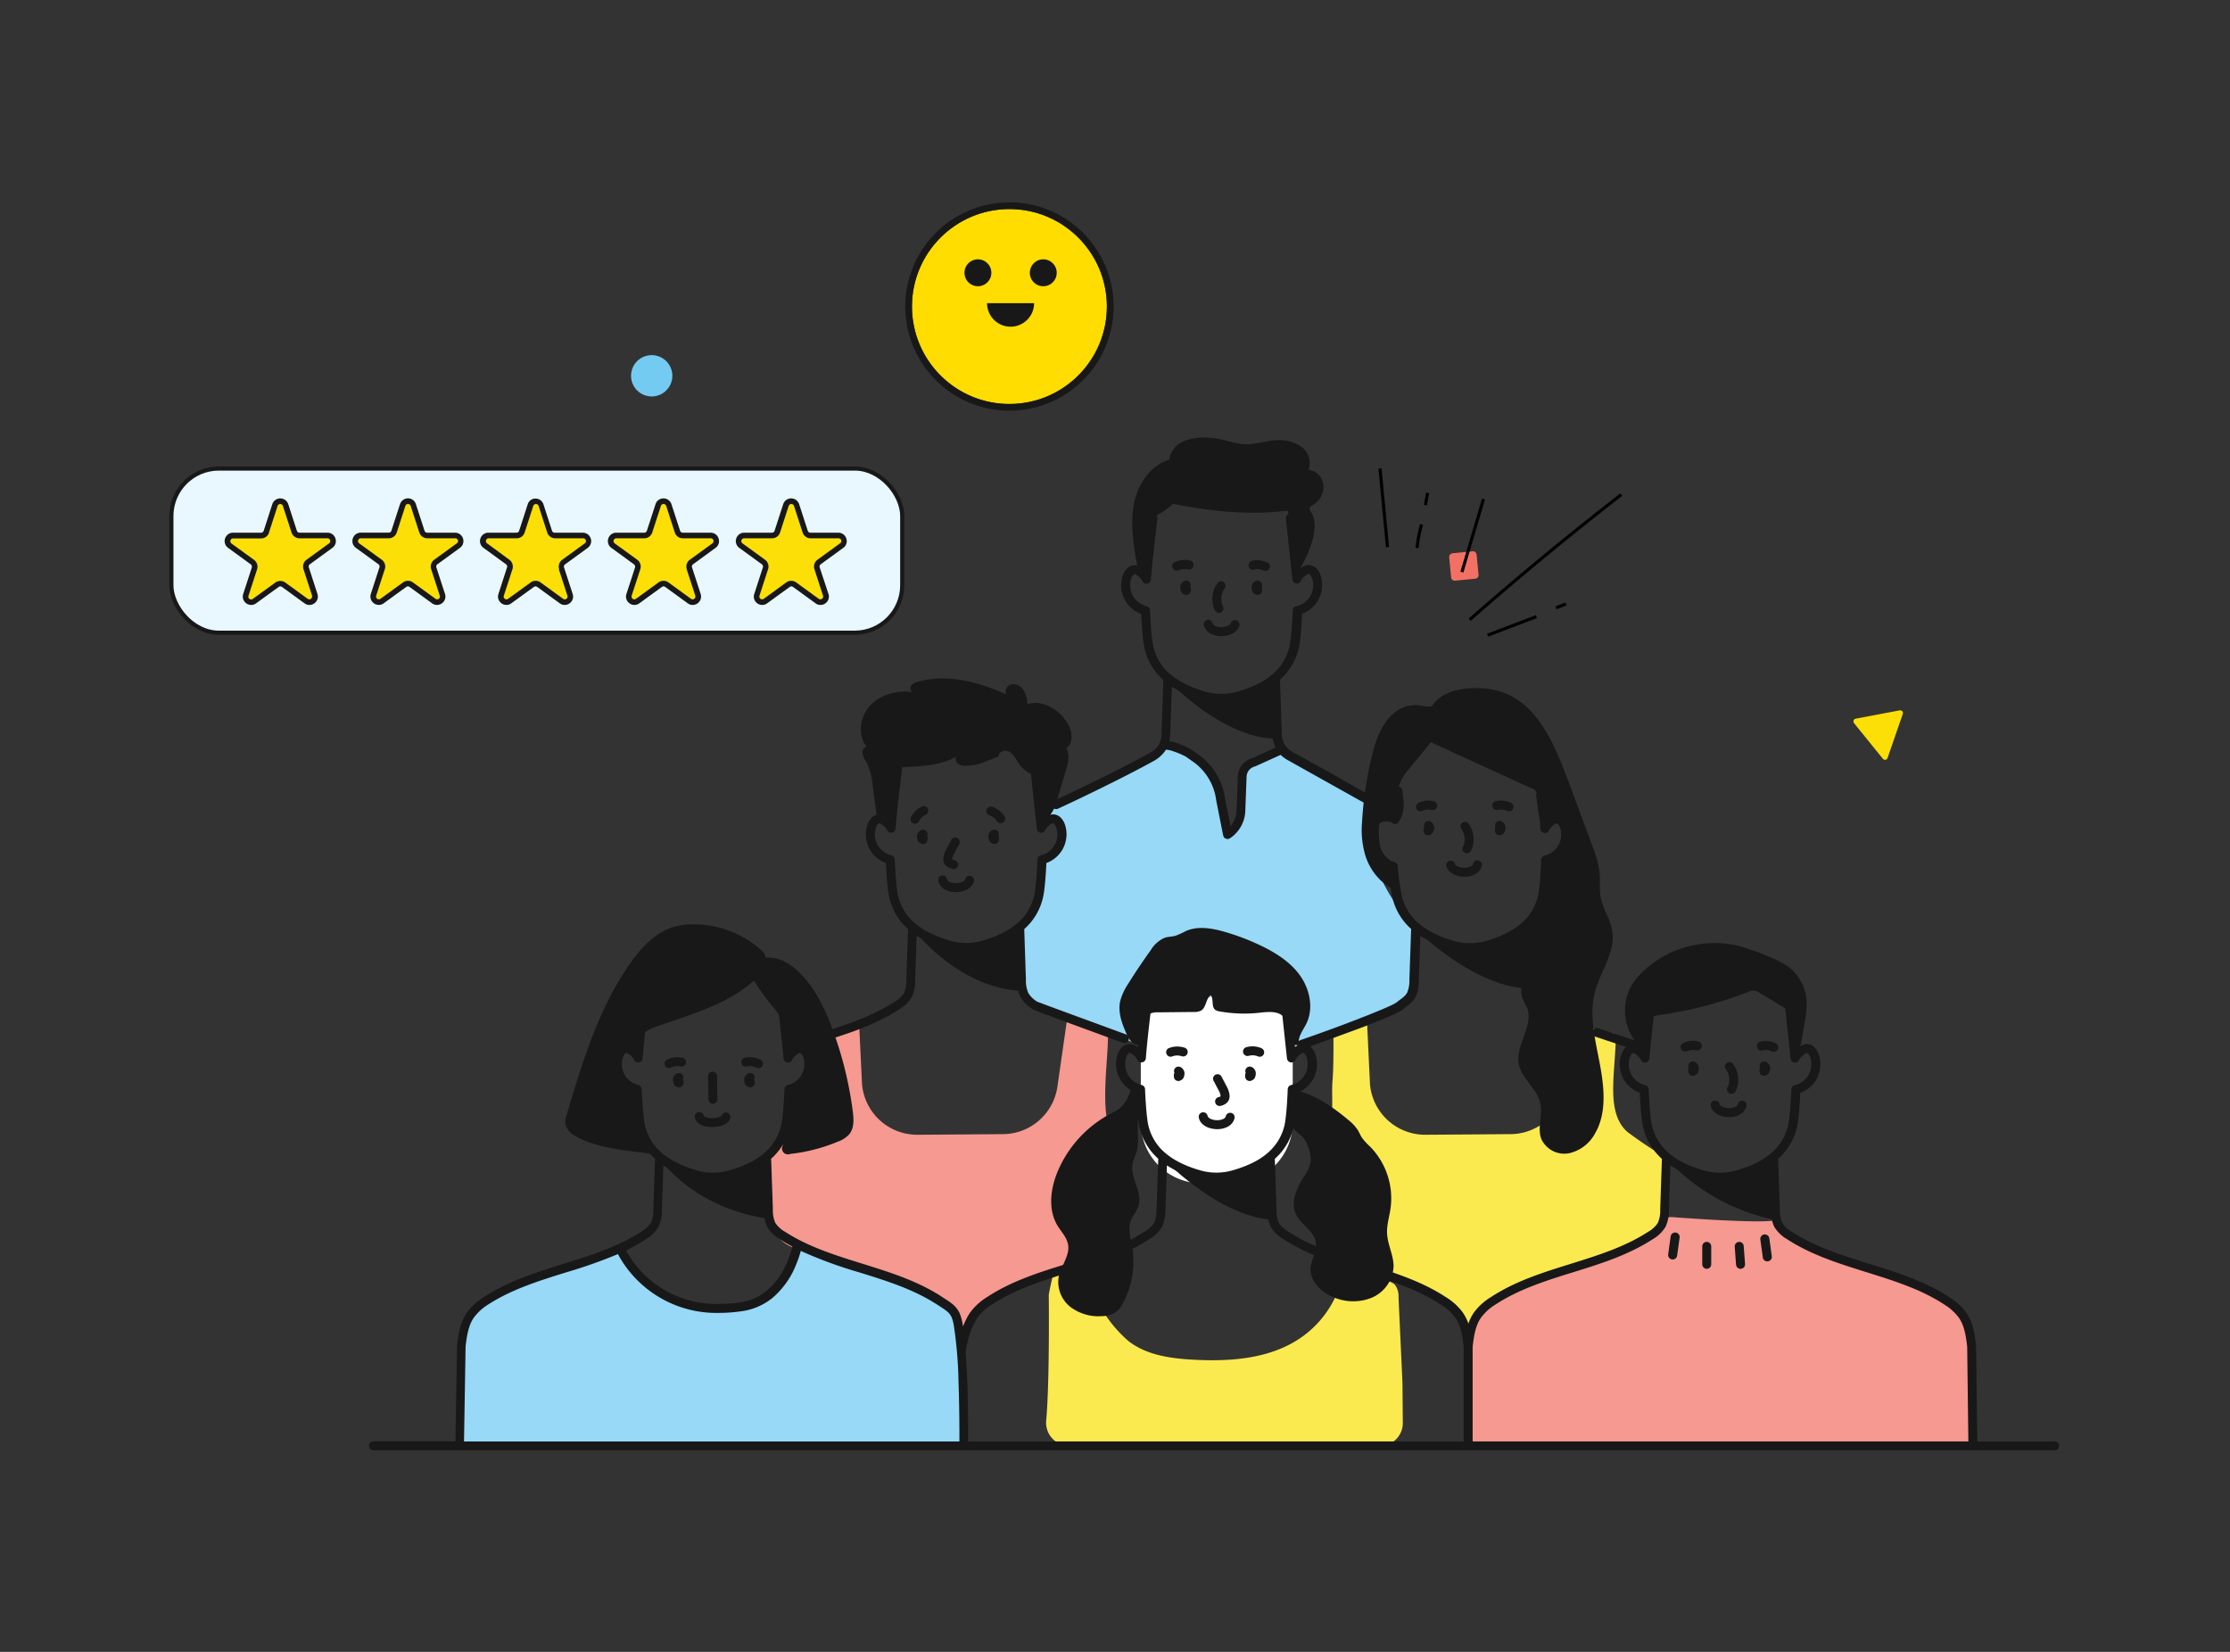
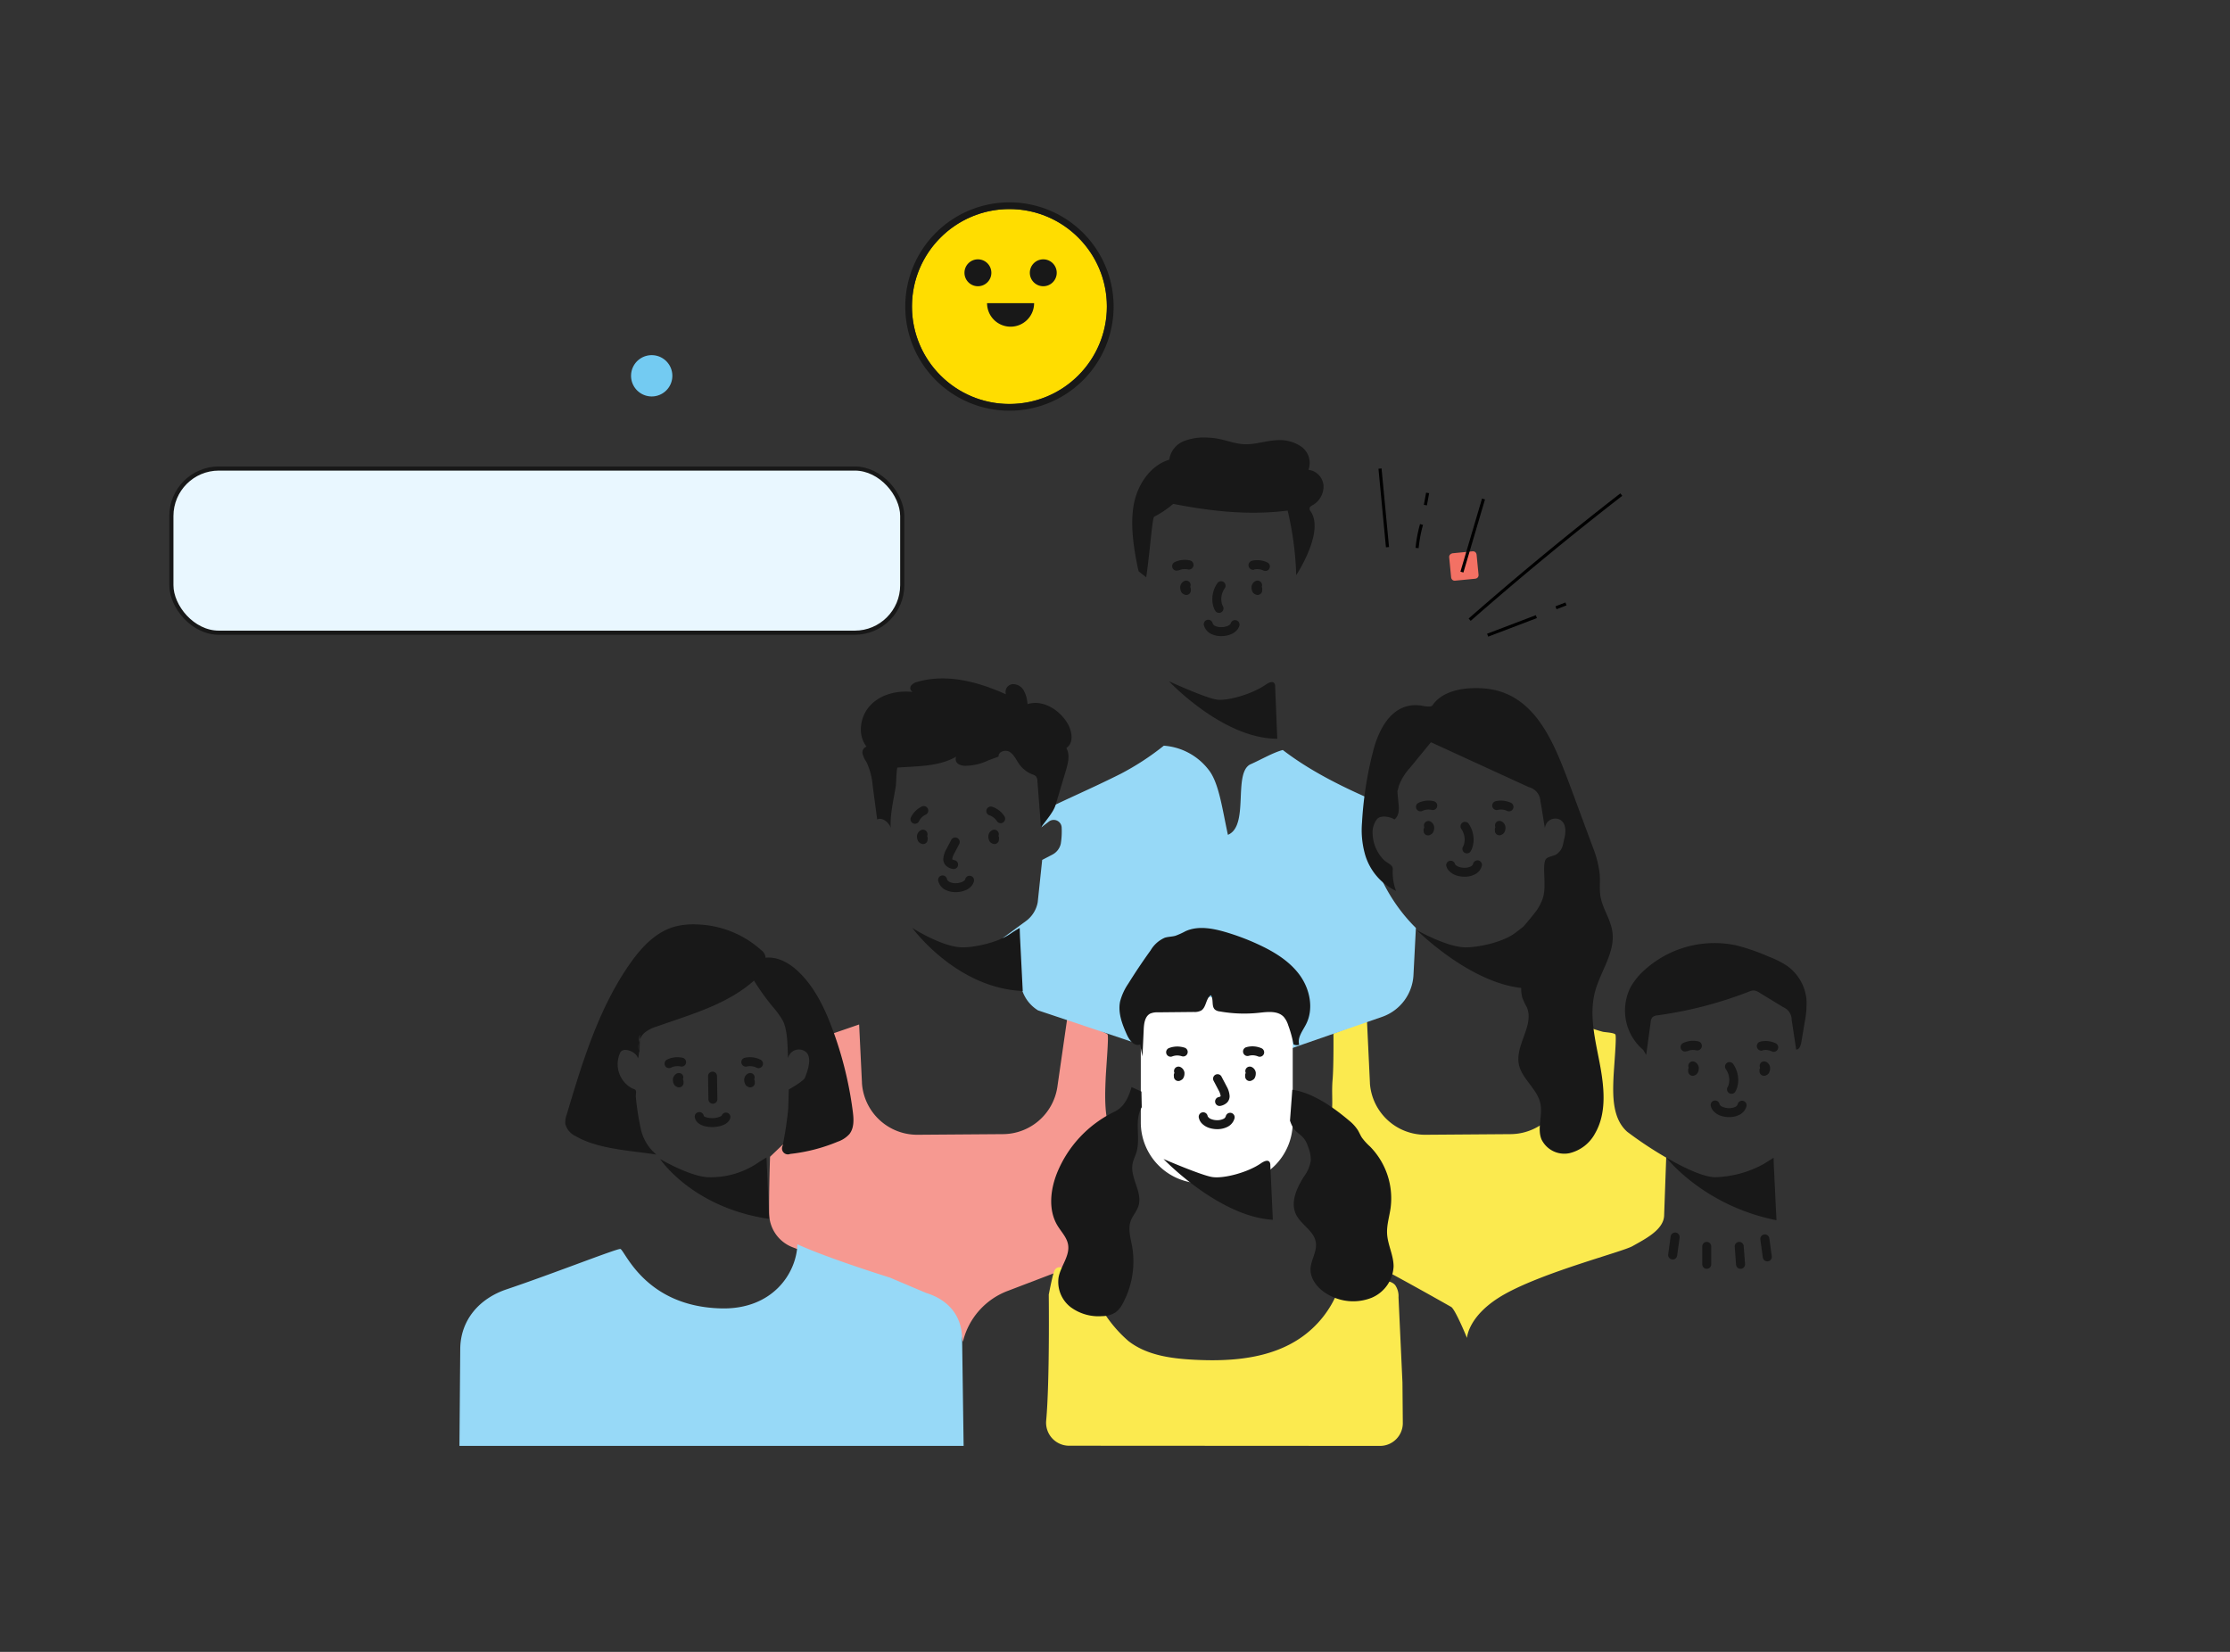
<svg xmlns="http://www.w3.org/2000/svg" width="540" height="400" fill="none">
  <rect width="100%" height="100%" fill="#333333" stroke="none" />
  <g clip-path="url(#A)">
    <path d="M345.139 274.782l20.661-.152c3.196-.023 6.279-1.188 8.691-3.285s3.996-4.989 4.465-8.153c.856-5.805 1.767-12.327 2.06-15.615 2.462.651 4.62 1.606 7.082 2.257.554.141 2.69.206 3.059.651s-.347 7.987-.456 10.732c-.195 4.569-.119 9.767 3.319 12.827 3.021 2.283 6.179 4.378 9.457 6.272l-.499 13.868c0 3.581-4.587 5.827-7.711 7.596-2.559 1.4-21.116 6.164-30.768 11.524-9.035 5.014-9.262 10.678-9.262 10.678s-2.842-6.955-3.851-7.52c-9.435-5.339-22.775-12.718-27.113-14.421-1.633-.64-3.038-1.752-4.036-3.194s-1.546-3.148-1.572-4.902c-.086-5.425.207-13.792.207-13.792s-.705-4.514 1.084-6.109c3.763-3.462 2.267-7.195 2.733-12.599.293-3.462.206-11.177.206-11.177l8.124-3.049.715 15.04v.141c.26 3.376 1.787 6.528 4.273 8.824a13.4 13.4 0 0 0 9.132 3.558z" fill="#fbea4f" />
    <path d="M222.227 274.782l20.661-.152c3.196-.023 6.279-1.188 8.691-3.285a13.41 13.41 0 0 0 4.465-8.153l2.396-16.646c2.462.651 9.436 3.494 9.761 3.939s-.347 7.987-.466 10.732c-.184 4.569-.542 12.165 2.885 15.192 2.484 2.171.455 24.59.455 24.59 0 3.581-2.32 6.446-5.422 8.171-4.046 2.17-8.091-1.747-8.091-1.747l-13.611 5.198c-2.623 1.002-4.966 2.621-6.833 4.719s-3.202 4.614-3.893 7.337l-.065.249s-1.833-9.061-5.749-9.994c-8.947-2.17-26.191-9.289-35.551-12.935-1.632-.641-3.036-1.753-4.034-3.194s-1.546-3.148-1.573-4.901c-.076-5.426.217-13.792.217-13.792l6.399-6.11c3.763-3.461 6.344-7.194 6.8-12.598.303-3.462.368-10.57.368-10.57l8.004-2.756.684 14.107v.141c.243 3.406 1.775 6.591 4.284 8.906s5.806 3.585 9.218 3.552z" fill="#f69991" />
    <path d="M159.855 280.663s7.765 11.774 26.398 14.498l-.64-14.878s-1.302.76-2.299 1.443a20.34 20.34 0 0 1-11.93 3.332c-4.458-.228-11.529-4.395-11.529-4.395z" fill="#181818" />
    <g fill="#97d9f7">
      <path d="M233.344 350.124H111.256l.195-23.613c.12-6.956 4.653-12.089 11.225-14.302 11.193-3.766 26.962-9.995 27.559-9.767 1.149.423 6.019 14.009 24.511 14.389 12.277.25 18.123-8.442 18.35-15.528 7.527 3.451 22.385 8.062 22.385 8.062l8.731 3.701c5.303 1.638 8.622 5.36 8.763 10.906l.369 26.152zm109.518-125.423l-.586 11.405a11.35 11.35 0 0 1-2.196 6.142 11.34 11.34 0 0 1-5.211 3.918l-25.411 8.822a16.99 16.99 0 0 0-7.775 5.529c-2.01 2.548-3.249 5.619-3.57 8.849l-2.169 15.648-.737-13.412a17.61 17.61 0 0 0-3.433-10.037c-2.148-2.913-5.142-5.092-8.573-6.241l-31.853-10.667a9.02 9.02 0 0 1-3.71-4.525l-4.761-13.021 5.564-4.081a7.28 7.28 0 0 0 2.841-4.525l1.085-10.276 2.44-1.27c.514-.262.964-.632 1.32-1.086a3.96 3.96 0 0 0 .741-1.54 18.74 18.74 0 0 0 .217-3.917c-.009-.355-.115-.701-.308-.999s-.464-.536-.785-.689a1.92 1.92 0 0 0-1.998.212l-1.833 1.4.293-3.918c4.501-2.387 11.55-5.328 18.958-9.061 3.682-1.921 7.169-4.196 10.411-6.793a15.03 15.03 0 0 1 6.048 1.757c1.869 1.006 3.505 2.397 4.798 4.081 2.505 3.126 3.308 9.506 4.674 15.746 5.228-2.17 1.204-14.78 5.369-17.037 2.505-1.085 5.423-2.832 7.917-3.505 6.724 5.155 14.75 9.191 24.37 13.228-6.746 1.606-3.438 18.73 7.863 29.863z" />
    </g>
    <path d="M284.177 241.489h22.352a6.51 6.51 0 0 1 4.602 1.907c1.22 1.221 1.906 2.877 1.906 4.604v23.776c.005 3.906-1.539 7.655-4.295 10.423a14.73 14.73 0 0 1-10.401 4.335h-7.364c-3.906 0-7.652-1.553-10.414-4.316a14.74 14.74 0 0 1-4.314-10.42v-22.376a7.93 7.93 0 0 1 2.322-5.609c1.487-1.488 3.503-2.324 5.606-2.324z" fill="#fff" />
    <g fill="#181818">
      <path d="M275.707 138.324c-1.085-4.905-2.018-10.667-1.248-15.637s3.861-9.908 8.677-11.373a5.7 5.7 0 0 1 1.178-2.742 5.71 5.71 0 0 1 2.401-1.772c1.899-.71 3.933-.988 5.954-.814 3.991.12 6.214 1.899 10.195 1.541 2.071-.184 4.338-.879 6.42-.933a9.06 9.06 0 0 1 5.9 1.617c.841.621 1.457 1.499 1.756 2.501s.265 2.074-.097 3.055a4.17 4.17 0 0 1 2.522 1.274c.667.705 1.068 1.62 1.133 2.589a5.23 5.23 0 0 1-.698 2.765c-.485.84-1.193 1.528-2.046 1.988-.238.141-.52.282-.607.553-.035.147-.035.3-.001.446s.101.284.196.401c2.907 4.058-1.258 12.045-3.459 15.496a77.32 77.32 0 0 0-2.072-15.637c-9.403 1.193-18.437.173-27.721-1.628-1.4 1.21-2.94 2.249-4.588 3.093-.477.238-.997 8.149-1.941 14.692m5.52 25.176s13.015 13.911 26.214 13.911l-.51-12.544s.217-2.279-2.364-.499c-3.156 2.17-9.045 3.95-11.789 3.559s-11.551-4.427-11.551-4.427zm-128.215 89.992a4.57 4.57 0 0 1-.129-2.63c.216-.87.683-1.658 1.344-2.264.866-.675 1.852-1.18 2.906-1.487 8.254-2.93 17.049-5.306 23.589-11.134 1.337 2.152 2.811 4.214 4.414 6.175.964 1.073 1.818 2.24 2.549 3.483 1.236 2.344 1.15 6.457 1.28 9.105.107-.445.325-.856.633-1.193s.697-.593 1.13-.74a2.71 2.71 0 0 1 1.346-.103c.45.08.873.273 1.229.56 1.497 1.291.531 4.34-.228 6.207-.379.911-3.926 2.876-3.926 2.876l-.13 4.59c-.288 3.043-.745 6.068-1.367 9.061-.127.261-.173.555-.129.843a1.43 1.43 0 0 0 .372.767c.199.212.457.358.742.42a1.43 1.43 0 0 0 .848-.077 41.71 41.71 0 0 0 11.507-2.962c1.078-.362 2.048-.989 2.82-1.823 1.204-1.498 1.085-3.625.835-5.524-.888-6.903-2.573-13.68-5.021-20.195-1.833-4.883-4.165-9.712-7.874-13.379-2.169-2.171-5.141-3.961-8.221-3.625a2.5 2.5 0 0 0-.331-1.056c-.188-.323-.445-.6-.753-.81a24.27 24.27 0 0 0-15.477-6.197c-1.922-.115-3.85.09-5.705.608-4.501 1.357-7.873 5.046-10.574 8.888-7.592 10.851-11.54 23.873-15.325 36.58-.275.726-.383 1.505-.314 2.279a4.52 4.52 0 0 0 .932 1.741 4.53 4.53 0 0 0 1.584 1.178c5.423 3.169 13.286 3.462 19.522 4.449-2.016-1.676-3.379-4.007-3.85-6.587-.525-2.479-.905-4.986-1.139-7.509 0-.358.152-1.085 0-1.422s-.499-.336-.9-.521c-1.513-.814-2.651-2.185-3.173-3.823s-.387-3.415.375-4.955c.878-1.281 3.915 0 4.208 1.497.585-1.085-.087-4.59.499-5.719m65.962-25.837s10.607 14.595 26.734 15.268l-.672-13.325-.066-1.943s-1.247.716-2.299 1.443c-3.167 2.171-8.676 3.256-11.431 3.256-4.913.054-12.266-4.699-12.266-4.699zm122.153.521s13.318 13.358 26.409 14.107l-.521-12.685v-2.323s-1.692 1.346-2.386 1.823c-3.156 2.171-8.807 3.256-11.572 3.256-4.523.054-11.93-4.178-11.93-4.178z" />
      <path d="M239.342 184.117a13.02 13.02 0 0 1-5.261 1.302c-.69.073-1.386-.067-1.995-.401-.293-.181-.51-.464-.608-.794s-.071-.685.076-.997c-4.338 2.452-9.251 2.257-14.261 2.648-.304 1.4-.217 3.613-.402 4.698-.455 2.713-1.496 7.26-1.16 10.027-.065-.814-1.822-2.919-3.319-2.17l-1.084-8.128a16.49 16.49 0 0 0-1.519-5.784c-.421-.6-.736-1.268-.932-1.975a1.47 1.47 0 0 1 .138-1.058 1.48 1.48 0 0 1 .816-.689c-2.278-2.897-1.573-7.444 1.009-10.092s6.507-3.548 10.205-3.147a1.02 1.02 0 0 1-.364-.266 1.04 1.04 0 0 1-.213-.397c-.04-.147-.048-.301-.021-.451s.087-.292.175-.416a2.68 2.68 0 0 1 1.562-.922c7.071-2.051 14.706 0 21.409 3.028a1.89 1.89 0 0 1-.081-.821c.034-.276.128-.541.277-.777a1.88 1.88 0 0 1 .58-.584c.235-.15.499-.246.775-.282.567-.029 1.131.105 1.624.386s.898.696 1.163 1.199a7.79 7.79 0 0 1 .879 3.255c3.687-1.172 7.7 1.324 9.685 4.644 1.138 1.899 1.583 4.775-.282 5.969.943 1.638.423 3.689-.12 5.502l-2.462 8.247c-.553 1.844-2.331 3.754-3.557 5.501l-.857-11.231a1.92 1.92 0 0 0-.401-1.204c-.235-.185-.504-.321-.792-.402-1.314-.506-2.448-1.394-3.253-2.55-.705-.998-1.193-2.17-2.224-2.876s-2.852-.097-2.722 1.085m96.568 8.4c.152 3.179.966 5.426-.715 6.836-1.085-.705-3.352-1.085-4.208-.108-.808 1.039-1.195 2.345-1.085 3.657.097 2.348 1.063 4.576 2.711 6.25.716.716 2.17 1.151 2.17 2.171a12.93 12.93 0 0 0 .791 5.338 14.09 14.09 0 0 1-4.804-3.729c-1.311-1.578-2.263-3.424-2.788-5.407-.644-2.422-.864-4.937-.65-7.434.344-6.144 1.325-12.235 2.928-18.176 1.529-5.231 4.739-10.797 10.986-10.19.608.055 2.69.608 3.146 0 2.592-3.83 8.253-4.427 12.461-4.102 12.472.945 17.028 13.446 20.791 23.385l5.607 15.138c.846 2.107 1.401 4.32 1.649 6.576.119 1.726-.109 3.473.162 5.177.477 2.973 2.43 5.556 2.885 8.54.77 5.046-2.841 9.614-4.165 14.541-1.529 5.632 0 11.567 1.085 17.297s1.822 12.013-1.085 17.07c-.639 1.206-1.53 2.261-2.611 3.094a9.54 9.54 0 0 1-3.657 1.734 6.13 6.13 0 0 1-3.948-.536 6.14 6.14 0 0 1-2.787-2.849c-1.085-2.702.358-5.806-.261-8.681-.77-3.581-4.555-5.958-5.227-9.561-.857-4.644 3.817-9.408 1.941-13.738a17.93 17.93 0 0 1-1.084-2.3c-.439-1.679-.352-3.451.249-5.079 1.085-3.939-1.529-8.431.076-12.197 0 0 2.82-3.255 3.46-4.34 1.551-2.54 1.648-4.005 1.572-6.978 0-1.194-.292-3.798.282-4.851.412-.759 2.169-.824 2.788-1.378 1.431-1.172 1.377-2.17 1.811-3.993s.163-3.57-1.085-4.265a2.52 2.52 0 0 0-1.195-.288 2.51 2.51 0 0 0-1.188.314c-.365.201-.674.489-.899.839a2.51 2.51 0 0 0-.394 1.164c-.326-1.725-.749-4.774-1.085-6.51-.043-.806-.345-1.576-.861-2.196a3.74 3.74 0 0 0-2.002-1.244l-23.654-10.852-5.043 6.153c-1.171 1.26-2.088 2.734-2.701 4.341" />
    </g>
-     <path d="M477.747 350.124v-22.235a14.75 14.75 0 0 0-1.552-7.334c-1.14-2.27-2.847-4.207-4.955-5.623-6.247-4.503-38.339-11.036-41.104-19.532-2.517 1.085-25.455-.695-25.455-.695a4.08 4.08 0 0 0-1.659.369c-.749.521-.846 1.574-1.204 2.42-.575 1.313-2.972 2.17-4.208 2.865-5.423 3.255-9.099 4.427-15.108 6.348-8.264 2.648-20.823 5.198-25.357 12.609-1.111 2.076-1.685 4.396-1.67 6.75v24.025l122.272.033z" fill="#f69991" />
    <path d="M334.077 350.124a5.51 5.51 0 0 0 2.12-.383c.675-.265 1.291-.661 1.812-1.165a5.54 5.54 0 0 0 1.229-1.771c.289-.665.444-1.381.457-2.107l-.087-9.929-.954-20.618c.07-1.046-.213-2.085-.803-2.951-.857-1.009-2.353-1.085-3.676-1.085l-6.009-.109a4.47 4.47 0 0 0-3.123.727c-.505.557-.876 1.221-1.085 1.943-1.809 4.554-4.927 8.469-8.958 11.253-7.397 5.1-16.941 5.805-25.91 5.328-5.564-.293-11.42-1.085-15.824-4.515-2.406-2.084-4.483-4.521-6.16-7.227-1.605-2.322-3.254-4.883-3.102-7.693-2.82 1.638-6.637-4.97-8.568-2.333-.444.607-1.334 5.273-1.475 6 0 0 .25 21.042-.629 30.526-.067.76.023 1.525.263 2.249s.627 1.391 1.135 1.959a5.57 5.57 0 0 0 4.025 1.858l75.322.043z" fill="#fbea4f" />
    <g fill="#181818">
      <path d="M276.65 255.824l.304-6.565c.065-1.443.293-3.158 1.583-3.82a4.34 4.34 0 0 1 1.855-.303l8.676-.087c.634.05 1.268-.078 1.833-.369 1.236-.803 1.085-2.919 2.31-3.69.749.999.065 2.691 1.02 3.505.336.245.734.392 1.149.424a33.7 33.7 0 0 0 9.512.325c2.071-.228 4.501-.532 5.954.977a5.58 5.58 0 0 1 1.085 2.007 28.01 28.01 0 0 1 1.29 4.656c.212.111.445.178.684.195a1.72 1.72 0 0 0 .704-.098c-.509-1.703.825-3.342 1.638-4.926 1.92-3.722.987-8.443-1.453-11.85s-6.15-5.676-9.946-7.444a57.02 57.02 0 0 0-8.242-3.104c-3.124-.901-6.594-1.519-9.555-.152-.771.42-1.572.783-2.397 1.085-.857.25-1.768.217-2.614.489a7.41 7.41 0 0 0-3.405 3.038c-1.895 2.626-3.702 5.321-5.423 8.084-.907 1.322-1.578 2.79-1.985 4.341-.542 2.735.521 5.502 1.671 8.041.607 1.335 1.822 2.897 3.177 2.333m.326 11.405l-2.397-1.086c-.716 2.518-1.779 4.829-4.132 5.969a28.29 28.29 0 0 0-13.904 14.823c-1.616 4.069-2.169 8.92.065 12.685.922 1.541 2.299 2.898 2.603 4.656.477 2.756-1.79 5.208-2.3 7.965a7.72 7.72 0 0 0 .494 3.993c.514 1.264 1.354 2.368 2.435 3.201 2.208 1.629 4.933 2.401 7.667 2.171a6.04 6.04 0 0 0 3.254-.945 6.37 6.37 0 0 0 1.779-2.278c2.233-4.202 2.997-9.031 2.169-13.717-.369-2.018-1.02-4.123-.347-6.055.455-1.291 1.464-2.344 1.887-3.657 1.084-3.342-2.082-6.825-1.41-10.276.206-1.085.77-2.029 1.02-3.071.878-3.581-.662-7.401 1.193-10.58m35.898 3.234c1.269 3.939 3.178 2.517 4.447 6.511a8.38 8.38 0 0 1 .596 3.168c-.245 1.436-.832 2.791-1.713 3.95-1.703 2.724-3.254 6.099-1.909 9.007 1.193 2.572 4.425 4.048 4.837 6.858.314 2.105-1.085 4.091-1.28 6.218-.195 3.093 2.44 5.697 5.271 6.934a12.09 12.09 0 0 0 4.741 1.105c1.639.043 3.269-.248 4.792-.855 1.511-.636 2.811-1.687 3.75-3.031a8.69 8.69 0 0 0 1.554-4.565c0-2.691-1.421-5.198-1.573-7.879-.119-2.105.553-4.167.846-6.25.355-2.692.093-5.429-.766-8.005s-2.292-4.922-4.19-6.862a14.38 14.38 0 0 1-1.985-2.17c-.38-.586-.64-1.248-.998-1.834-.571-.87-1.278-1.643-2.093-2.289-3.85-3.256-8.774-6.739-13.763-7.488m85.69-8.42l1.085-7.933c.009-.438.162-.861.434-1.204.355-.277.787-.436 1.236-.456a97.19 97.19 0 0 0 22.103-5.73 3.15 3.15 0 0 1 1.248-.293c.464.071.906.25 1.29.521l5.857 3.559c.599.265 1.107.701 1.46 1.253a3.34 3.34 0 0 1 .525 1.851l1.084 7.129c.77 0 1.085-.955 1.236-1.714l.803-4.807a22.56 22.56 0 0 0 .456-5.578 11.27 11.27 0 0 0-4.675-8.15c-1.393-.913-2.885-1.666-4.447-2.246-2.527-1.12-5.143-2.031-7.819-2.724-3.978-.861-8.104-.748-12.029.331a25.23 25.23 0 0 0-10.508 5.866 16.07 16.07 0 0 0-3.091 3.863 12.5 12.5 0 0 0-1.138 8.153c.551 2.768 2.022 5.268 4.175 7.093m5.563 26.043s9.013 11.698 26.702 15.192l-.64-13.173-.065-1.943-2.299 1.443c-3.623 2.027-7.684 3.144-11.833 3.256-4.013.011-11.865-4.775-11.865-4.775zm-121.73.369s13.384 13.977 26.474 14.715l-.607-13.109s.206-2.278-2.364-.499c-3.167 2.171-8.98 3.701-11.724 3.256s-11.779-4.363-11.779-4.363zm-116.361-20.183c-.059-.131-.143-.249-.247-.347s-.227-.175-.361-.225-.277-.074-.42-.069-.284.038-.415.098c-.267.124-.498.313-.673.55s-.286.515-.324.807v.26a2.38 2.38 0 0 0 .293 1.085 1.24 1.24 0 0 0 .412.413l.26.141a1.09 1.09 0 0 0 .504.124c.176 0 .349-.043.505-.124a1.1 1.1 0 0 0 .4-.338 1.08 1.08 0 0 0 .196-.487v-.25a1.16 1.16 0 0 0-.054-.51l-.087-.26a1.08 1.08 0 0 0 .011-.868zm17.266 0a1.08 1.08 0 0 0-.247-.347c-.104-.098-.227-.175-.361-.225s-.277-.074-.42-.069a1.08 1.08 0 0 0-.414.098 1.77 1.77 0 0 0-.67.553 1.78 1.78 0 0 0-.328.804v.26c0 .381.101.755.293 1.085a1.08 1.08 0 0 0 .412.413l.249.141c.156.081.329.124.505.124a1.09 1.09 0 0 0 .504-.124 1.1 1.1 0 0 0 .401-.338 1.08 1.08 0 0 0 .195-.487v-.25a1.02 1.02 0 0 0-.054-.51l-.087-.26a1.08 1.08 0 0 0 .102-.432c.004-.149-.024-.298-.08-.436zm-10.021 6.793a1.09 1.09 0 0 0 1.084-1.085l-.086-5.589c0-.288-.115-.564-.318-.767a1.08 1.08 0 0 0-.767-.318c-.288 0-.563.114-.767.318s-.318.479-.318.767l.087 5.589a1.09 1.09 0 0 0 .318.767c.203.203.479.318.767.318zm-10.076-8.768c.467-.213.973-.324 1.486-.326.263-.004.525.025.781.087.28.062.574.009.816-.145s.412-.399.475-.679a1.09 1.09 0 0 0-.142-.813c-.152-.242-.394-.414-.672-.479-.412-.096-.835-.143-1.258-.141-.845-.001-1.679.188-2.44.554-.138.055-.264.139-.368.246a1.07 1.07 0 0 0-.239.372c-.054.14-.078.289-.071.438s.045.295.11.429a1.09 1.09 0 0 0 .273.349c.113.096.246.168.389.211a1.08 1.08 0 0 0 .441.038c.148-.017.291-.066.419-.141zm18.286-.239a3.03 3.03 0 0 1 .77-.087 3.6 3.6 0 0 1 1.497.326 1.1 1.1 0 0 0 .423.151c.15.02.303.008.448-.034s.28-.115.396-.212.21-.219.276-.355a1.1 1.1 0 0 0 .109-.437c.006-.152-.022-.302-.078-.443s-.142-.267-.251-.373a1.08 1.08 0 0 0-.38-.24 5.67 5.67 0 0 0-3.698-.412c-.278.065-.52.236-.672.478a1.09 1.09 0 0 0-.142.813c.031.14.089.273.172.39a1.09 1.09 0 0 0 .307.294c.121.077.256.129.397.153a1.09 1.09 0 0 0 .426-.012zm-12.581 12.36a2.32 2.32 0 0 0 .672 1.204c.469.415 1.031.709 1.638.857.612.162 1.243.243 1.876.239a7.5 7.5 0 0 0 2.582-.445c.396-.147.764-.364 1.084-.64.373-.301.636-.717.748-1.183.037-.265-.025-.535-.175-.757s-.377-.38-.637-.445a1.08 1.08 0 0 0-.771.095 1.09 1.09 0 0 0-.51.586c-.045.064-.104.116-.173.152-.675.33-1.419.49-2.169.467-.555.011-1.106-.081-1.627-.271-.139-.049-.268-.122-.38-.217v-.076c-.057-.288-.227-.541-.471-.704a1.1 1.1 0 0 0-.83-.164c-.288.057-.541.227-.704.471a1.11 1.11 0 0 0-.164.831h.011zm119.962-129.394a1.08 1.08 0 0 0-1.431-.531 1.74 1.74 0 0 0-.676.554c-.174.239-.285.519-.322.813v.249c.003.381.104.755.293 1.086a1.08 1.08 0 0 0 .412.412l.249.141a1.08 1.08 0 0 0 1.02 0c.159-.078.297-.194.401-.338a1.08 1.08 0 0 0 .195-.487v-.26c.021-.168.003-.339-.054-.499l-.087-.261a1.09 1.09 0 0 0 .093-.439c0-.152-.032-.301-.093-.44z" />
      <path d="M305.499 141.221a1.08 1.08 0 0 0-.611-.565 1.07 1.07 0 0 0-.419-.066c-.143.006-.283.04-.412.1a1.74 1.74 0 0 0-.676.554 1.76 1.76 0 0 0-.322.813v.25c.009.38.109.752.293 1.085a1.08 1.08 0 0 0 .412.412l.26.141c.156.082.329.125.504.125a1.09 1.09 0 0 0 .505-.125c.156-.082.297-.194.401-.338a1.08 1.08 0 0 0 .195-.486v-.261a.98.98 0 0 0 0-.499l-.087-.261c.055-.141.079-.292.072-.444a1.08 1.08 0 0 0-.115-.435zm-11.225 6.675a1.08 1.08 0 0 0 1.1.497 1.07 1.07 0 0 0 .397-.15 1.09 1.09 0 0 0 .306-.292c.082-.117.14-.248.172-.387a1.1 1.1 0 0 0 .01-.424 1.09 1.09 0 0 0-.152-.395c-.097-.186-.173-.383-.228-.586a4.41 4.41 0 0 1-.141-1.085c.003-.927.286-1.831.813-2.593.089-.118.153-.253.188-.397a1.09 1.09 0 0 0 .015-.437c-.025-.146-.079-.285-.159-.409s-.185-.23-.307-.312a1.09 1.09 0 0 0-.406-.165c-.145-.027-.294-.024-.438.009s-.279.095-.399.182a1.07 1.07 0 0 0-.294.324c-.765 1.119-1.177 2.442-1.182 3.798a6.37 6.37 0 0 0 .217 1.671c.108.405.273.792.488 1.151zm-8.872-9.768a3.4 3.4 0 0 1 1.486-.336c.263.001.525.031.781.087a1.11 1.11 0 0 0 1.174-1.684c-.158-.248-.409-.423-.697-.486a5.43 5.43 0 0 0-1.258-.142c-.844-.001-1.679.188-2.44.554a1.09 1.09 0 0 0-.551.624c-.093.272-.075.571.052.83a1.09 1.09 0 0 0 .623.551c.273.093.571.075.83-.052v.054zm18.286-.227a3.63 3.63 0 0 1 .77-.087 3.4 3.4 0 0 1 1.486.336 1.08 1.08 0 0 0 .41.109 1.09 1.09 0 0 0 .42-.057c.135-.046.259-.119.366-.213a1.09 1.09 0 0 0 .257-.338 1.08 1.08 0 0 0 .108-.41 1.09 1.09 0 0 0-.056-.42c-.047-.135-.119-.26-.214-.367a1.1 1.1 0 0 0-.337-.257 5.57 5.57 0 0 0-2.44-.553c-.424-.003-.846.045-1.258.141a1.11 1.11 0 0 0-.696.49 1.12 1.12 0 0 0-.145.839c.065.288.241.538.49.696a1.11 1.11 0 0 0 .839.145v-.054zm-12.147 13.532c.123.442.338.854.632 1.207s.658.641 1.071.843a5.42 5.42 0 0 0 2.483.554c.911.009 1.812-.187 2.636-.575.404-.2.771-.468 1.084-.792a2.8 2.8 0 0 0 .694-1.259c.042-.27-.019-.546-.171-.772a1.09 1.09 0 0 0-.65-.451c-.266-.063-.545-.023-.783.111s-.416.353-.5.613a.69.69 0 0 1-.162.271 2.16 2.16 0 0 1-.836.477c-.427.137-.874.207-1.323.207-.513.011-1.021-.097-1.485-.315-.143-.058-.271-.148-.375-.262a1.03 1.03 0 0 1-.222-.4 1.09 1.09 0 0 0-.5-.665c-.248-.146-.544-.188-.823-.116s-.518.251-.665.5a1.09 1.09 0 0 0-.116.824h.011zm-67.047 50.112a1.08 1.08 0 0 0-.604-.567c-.268-.102-.566-.093-.828.024a1.77 1.77 0 0 0-1.008 1.367v.25c0 .381.101.755.293 1.085a1.08 1.08 0 0 0 .412.413l.249.141a1.08 1.08 0 0 0 1.011.027 1.09 1.09 0 0 0 .594-.82v-.26a.98.98 0 0 0 0-.499l-.097-.271a1.09 1.09 0 0 0-.022-.89zm17.266 0a1.08 1.08 0 0 0-.604-.567c-.268-.102-.566-.093-.828.024a1.73 1.73 0 0 0-.678.553 1.72 1.72 0 0 0-.319.814v.25c0 .381.101.755.292 1.085a1.09 1.09 0 0 0 .413.413l.249.141a1.09 1.09 0 0 0 1.414-.34c.102-.144.168-.31.191-.485v-.261a.98.98 0 0 0 0-.499l-.097-.271a1.08 1.08 0 0 0 .071-.432 1.08 1.08 0 0 0-.104-.425zm-20.672-2.181c.129.063.269.099.412.108a1.06 1.06 0 0 0 .421-.06 1.07 1.07 0 0 0 .621-.558 3.46 3.46 0 0 1 1.627-1.595 1.09 1.09 0 0 0 .339-.255c.096-.107.169-.231.216-.366s.068-.278.06-.421a1.09 1.09 0 0 0-.361-.752c-.106-.095-.231-.169-.366-.216-.272-.096-.572-.079-.832.046a5.65 5.65 0 0 0-2.635 2.615c-.063.128-.1.268-.109.41a1.09 1.09 0 0 0 .056.421c.047.135.119.26.214.367a1.07 1.07 0 0 0 .337.256zm18.525-1.932c.735.255 1.365.748 1.789 1.4a1.08 1.08 0 0 0 .292.307c.116.082.248.14.387.171s.283.035.423.011a1.09 1.09 0 0 0 .395-.153c.24-.153.41-.396.473-.674a1.08 1.08 0 0 0-.137-.812 5.58 5.58 0 0 0-2.917-2.301c-.136-.052-.282-.077-.427-.072a1.08 1.08 0 0 0-.421.101 1.07 1.07 0 0 0-.568.631 1.06 1.06 0 0 0-.056.429 1.07 1.07 0 0 0 .767.962zm-9.024 12.957c.143.046.293.062.442.047a1.07 1.07 0 0 0 .423-.135 1.09 1.09 0 0 0 .334-.292c.09-.12.154-.257.189-.403a1.09 1.09 0 0 0 .012-.444c-.026-.148-.084-.287-.167-.411s-.192-.23-.318-.311-.268-.133-.416-.156c-.181-.026-.353-.097-.499-.206v-.055a3.72 3.72 0 0 1 .477-1.334l1.215-2.312a1.09 1.09 0 0 0 .065-.831c-.09-.275-.285-.503-.542-.634s-.557-.154-.831-.064a1.09 1.09 0 0 0-.633.542l-1.226 2.333a5.61 5.61 0 0 0-.694 2.3c-.006.289.046.576.152.844a2.18 2.18 0 0 0 .466.719 3.14 3.14 0 0 0 1.551.803zm-3.351 3.039a3.19 3.19 0 0 0 .627 1.212c.294.354.661.64 1.076.839.772.379 1.623.569 2.483.553.911.009 1.811-.188 2.636-.575a4.08 4.08 0 0 0 1.084-.792 2.8 2.8 0 0 0 .694-1.259 1.09 1.09 0 0 0-.133-.821c-.152-.245-.394-.42-.675-.486a1.08 1.08 0 0 0-.82.133 1.09 1.09 0 0 0-.487.675.57.57 0 0 1-.162.271c-.239.22-.525.383-.835.478a4.21 4.21 0 0 1-1.313.206 3.24 3.24 0 0 1-1.485-.315 1.08 1.08 0 0 1-.376-.265c-.105-.114-.184-.249-.232-.397a1.08 1.08 0 0 0-.481-.724 1.09 1.09 0 0 0-.415-.159c-.148-.024-.299-.017-.444.021a1.1 1.1 0 0 0-.398.197c-.118.093-.215.209-.286.341a1.1 1.1 0 0 0-.125.426c-.012.149.007.299.056.441h.011zm134.755-12.361v.25c.025.176.092.343.196.486s.241.26.401.339a1.09 1.09 0 0 0 1.008 0l.25-.152a1.01 1.01 0 0 0 .412-.413 2.07 2.07 0 0 0 .293-1.085v-.26c-.04-.293-.153-.572-.33-.809a1.75 1.75 0 0 0-.679-.548c-.262-.117-.559-.126-.828-.024s-.485.305-.604.567c-.059.137-.09.284-.09.434a1.1 1.1 0 0 0 .09.434l-.097.26c-.047.17-.055.348-.022.521zm-17.266.001v.25c.019.178.081.349.182.497a1.09 1.09 0 0 0 .396.352c.159.083.336.125.516.122s.355-.049.511-.136l.25-.152a1.01 1.01 0 0 0 .412-.412c.196-.328.297-.704.293-1.085v-.261a1.74 1.74 0 0 0-.309-.792c-.166-.235-.388-.425-.646-.553a1.08 1.08 0 0 0-.827-.025c-.269.102-.486.306-.604.567-.06.137-.091.285-.091.434a1.08 1.08 0 0 0 .091.434l-.098.261c-.067.157-.093.329-.076.499zm9.946 2.235a3.95 3.95 0 0 1-.152 1.086 2.39 2.39 0 0 1-.228.586c-.076.12-.128.254-.152.395s-.021.284.01.423a1.08 1.08 0 0 0 .172.387c.082.117.186.216.306.292a1.08 1.08 0 0 0 .395.152c.14.025.284.021.423-.01a1.08 1.08 0 0 0 .387-.172 1.09 1.09 0 0 0 .292-.306 4.38 4.38 0 0 0 .488-1.172 6.38 6.38 0 0 0 .228-1.671 6.86 6.86 0 0 0-1.183-3.798c-.159-.241-.408-.408-.69-.465s-.577.001-.817.161a1.09 1.09 0 0 0-.304 1.508 4.63 4.63 0 0 1 .825 2.604zm8.025-7.184c.253-.056.511-.085.77-.086.518-.002 1.03.113 1.497.336.258.116.55.127.816.03a1.08 1.08 0 0 0 .605-.548c.123-.255.142-.546.053-.814a1.09 1.09 0 0 0-.531-.621c-.761-.367-1.595-.556-2.44-.554a5.45 5.45 0 0 0-1.247.141c-.143.028-.278.084-.399.165a1.08 1.08 0 0 0-.303.307c-.08.122-.134.258-.16.401s-.022.29.01.432a1.1 1.1 0 0 0 .176.394 1.08 1.08 0 0 0 .317.293c.124.076.262.126.405.147a1.06 1.06 0 0 0 .431-.023zm-18.285.25c.467-.223.979-.338 1.496-.336a3.62 3.62 0 0 1 .77.086c.141.037.288.045.431.023s.282-.071.406-.147a1.08 1.08 0 0 0 .316-.293c.084-.118.145-.252.177-.394s.035-.289.009-.432a1.08 1.08 0 0 0-.159-.401c-.08-.122-.183-.226-.303-.307a1.1 1.1 0 0 0-.399-.165 5.46 5.46 0 0 0-1.248-.141 5.59 5.59 0 0 0-2.44.554c-.251.13-.441.353-.53.621s-.07.56.053.814a1.09 1.09 0 0 0 .605.548c.265.097.558.086.816-.03zm6.485 14.519c.477.499 1.069.871 1.725 1.085.65.218 1.331.328 2.017.326.857.017 1.705-.173 2.473-.554a3.27 3.27 0 0 0 1.077-.841 3.26 3.26 0 0 0 .636-1.21 1.09 1.09 0 0 0-.781-1.324c-.279-.072-.575-.03-.823.117s-.428.385-.5.665a1.08 1.08 0 0 1-.23.403c-.105.116-.233.208-.377.269a3.41 3.41 0 0 1-1.475.304 4.14 4.14 0 0 1-1.681-.347 1.65 1.65 0 0 1-.477-.336.58.58 0 0 1-.163-.272c-.084-.26-.262-.478-.5-.612s-.517-.174-.782-.111a1.08 1.08 0 0 0-.822 1.223c.117.458.353.877.683 1.215zm75.17 48.42v.249c.025.176.092.343.196.487s.242.26.401.338.329.124.504.124.349-.042.505-.124l.26-.141a1.09 1.09 0 0 0 .412-.423 2.32 2.32 0 0 0 .293-1.085v-.261c-.039-.292-.15-.569-.325-.806a1.73 1.73 0 0 0-.673-.55 1.08 1.08 0 0 0-.414-.099c-.143-.005-.286.019-.42.069a1.09 1.09 0 0 0-.362.225c-.104.098-.188.216-.246.347-.06.137-.091.285-.091.434a1.08 1.08 0 0 0 .091.434c0 .087 0 .174-.087.261-.06.167-.075.346-.044.521zm-17.265-.001v.25a1.08 1.08 0 0 0 .195.487c.104.144.242.26.401.338s.329.124.504.124.349-.042.505-.124l.249-.141c.174-.101.317-.247.412-.424a2.07 2.07 0 0 0 .293-1.085v-.26a1.77 1.77 0 0 0-1.009-1.357 1.08 1.08 0 0 0-1.431.543c-.06.137-.091.285-.091.434s.031.297.091.434a2.35 2.35 0 0 0-.087.261 1.01 1.01 0 0 0-.032.52zm9.945 2.214a4.42 4.42 0 0 1-.141 1.086c-.057.204-.137.4-.239.586a1.09 1.09 0 0 0-.152.397c-.024.141-.02.285.012.425s.09.271.173.388.188.216.309.293a1.11 1.11 0 0 0 .397.152c.141.024.285.02.425-.012a1.11 1.11 0 0 0 .388-.173 1.1 1.1 0 0 0 .292-.309c.21-.37.374-.763.488-1.172a6.29 6.29 0 0 0 .217-1.671 6.87 6.87 0 0 0-1.182-3.798 1.09 1.09 0 0 0-.295-.325c-.119-.087-.254-.149-.398-.181s-.293-.036-.438-.009a1.09 1.09 0 0 0-.406.165c-.122.082-.227.188-.307.312s-.134.263-.159.408a1.08 1.08 0 0 0 .015.438 1.1 1.1 0 0 0 .187.396c.527.767.811 1.674.814 2.604zm8.025-7.184c.257-.057.519-.086.781-.087a3.44 3.44 0 0 1 1.486.337c.128.063.268.099.41.108a1.07 1.07 0 0 0 .42-.057 1.06 1.06 0 0 0 .366-.213 1.07 1.07 0 0 0 .257-.337 1.09 1.09 0 0 0 .109-.41c.009-.143-.011-.286-.057-.421s-.119-.259-.213-.366a1.07 1.07 0 0 0-.337-.257 5.62 5.62 0 0 0-2.441-.554 5.44 5.44 0 0 0-1.258.141c-.287.064-.538.239-.697.487a1.11 1.11 0 0 0 .338 1.535 1.11 1.11 0 0 0 .836.149v-.055zm-18.285.25c.467-.223.979-.338 1.497-.336.259.001.517.03.77.086a1.09 1.09 0 0 0 .433.011 1.11 1.11 0 0 0 .405-.156c.123-.078.23-.179.314-.299a1.11 1.11 0 0 0 .176-.396c.032-.143.036-.29.011-.434a1.11 1.11 0 0 0-.156-.405c-.078-.124-.179-.231-.299-.315a1.11 1.11 0 0 0-.396-.176c-1.244-.282-2.547-.137-3.699.413a1.09 1.09 0 0 0-.53.62c-.089.269-.07.561.053.815a1.09 1.09 0 0 0 .605.548c.265.097.558.086.816-.03v.054zm6.496 14.52c.474.496 1.063.869 1.714 1.085a6.58 6.58 0 0 0 2.017.314 5.41 5.41 0 0 0 2.484-.553c.412-.202.777-.49 1.071-.843s.509-.765.632-1.208c.072-.279.03-.575-.117-.824s-.385-.428-.664-.5-.575-.03-.824.117-.427.385-.499.664a1.09 1.09 0 0 1-.226.402 1.08 1.08 0 0 1-.371.271c-.467.21-.974.314-1.486.304a4.14 4.14 0 0 1-1.681-.347c-.178-.083-.339-.197-.477-.337-.075-.076-.13-.169-.163-.271a1.07 1.07 0 0 0-.163-.409 1.08 1.08 0 0 0-.72-.471c-.146-.025-.296-.02-.44.015s-.279.099-.397.188a1.1 1.1 0 0 0-.291.331 1.08 1.08 0 0 0-.135.418 1.1 1.1 0 0 0 .042.438 2.73 2.73 0 0 0 .694 1.216zm-113.454-8.53v.261c.025.174.092.34.195.483a1.08 1.08 0 0 0 .398.336c.158.078.333.116.509.112s.349-.053.503-.139l.249-.141c.177-.096.323-.239.423-.413a2.27 2.27 0 0 0 .282-1.085v-.249c-.037-.294-.148-.574-.322-.813s-.407-.43-.676-.555c-.13-.059-.271-.093-.414-.098s-.286.018-.42.069a1.09 1.09 0 0 0-.361.225 1.08 1.08 0 0 0-.247.347c-.06.137-.091.285-.091.434s.031.297.091.434l-.087.261a1.01 1.01 0 0 0-.032.531zm-17.266 0v.261c.025.174.092.34.195.483a1.08 1.08 0 0 0 .398.336c.158.078.333.116.509.112s.349-.053.503-.139l.249-.141a1.08 1.08 0 0 0 .412-.413c.191-.329.292-.704.293-1.085v-.249a1.77 1.77 0 0 0-.329-.813c-.177-.239-.41-.43-.68-.555a1.08 1.08 0 0 0-1.431.543c-.06.137-.091.285-.091.434s.031.297.091.434l-.098.26c-.048.173-.056.356-.021.532zm21.767-5.317a1.1 1.1 0 0 0 .091-.415c.002-.143-.023-.285-.076-.418s-.13-.255-.23-.358a1.08 1.08 0 0 0-.349-.241 5.53 5.53 0 0 0-2.17-.456c-.506-.001-1.009.068-1.496.206a1.08 1.08 0 0 0-.759 1.324c.036.139.1.269.187.383a1.07 1.07 0 0 0 .319.28 1.09 1.09 0 0 0 .403.137 1.11 1.11 0 0 0 .425-.029 3.23 3.23 0 0 1 .921-.131c.462-.001.92.091 1.345.272.258.103.546.103.805 0a1.09 1.09 0 0 0 .584-.554zm-18.481-.185a1.09 1.09 0 0 0-.056-.831c-.063-.128-.151-.242-.259-.336a1.08 1.08 0 0 0-.369-.211 6 6 0 0 0-1.789-.282 5.58 5.58 0 0 0-1.931.347c-.141.044-.271.116-.383.212a1.07 1.07 0 0 0-.269.347 1.08 1.08 0 0 0-.109.425c-.008.147.015.295.067.433s.131.265.234.371a1.11 1.11 0 0 0 .361.249 1.09 1.09 0 0 0 .43.085c.148-.001.293-.033.429-.092.375-.137.771-.206 1.171-.207.368.005.733.063 1.084.174a1.07 1.07 0 0 0 .424.059c.144-.009.285-.046.414-.11a1.09 1.09 0 0 0 .339-.261 1.1 1.1 0 0 0 .212-.372zm7.949 10.45c-.133.068-.275.115-.423.141-.138.033-.269.093-.385.176s-.214.189-.289.311c-.152.245-.2.54-.134.821a1.09 1.09 0 0 0 .487.675 1.08 1.08 0 0 0 .82.133c.59-.113 1.135-.391 1.573-.803.398-.421.616-.982.607-1.562a5.43 5.43 0 0 0-.694-2.301l-1.225-2.333c-.058-.138-.143-.262-.25-.365a1.07 1.07 0 0 0-.376-.235c-.139-.052-.289-.075-.437-.066a1.1 1.1 0 0 0-.428.115 1.08 1.08 0 0 0-.346.276c-.095.115-.165.249-.207.392a1.1 1.1 0 0 0-.033.442c.02.148.069.29.146.418l1.215 2.311c.236.417.394.873.466 1.346l-.087.108zm-2.906 4.992c-.074-.073-.13-.162-.163-.26a1.09 1.09 0 0 0-.156-.416 1.08 1.08 0 0 0-.31-.318c-.124-.084-.265-.141-.412-.168a1.09 1.09 0 0 0-.444.012 1.1 1.1 0 0 0-.402.189 1.09 1.09 0 0 0-.292.334 1.08 1.08 0 0 0-.135.424c-.015.149.001.299.047.442.113.472.348.907.683 1.259a4.35 4.35 0 0 0 1.725 1.085 6.31 6.31 0 0 0 2.017.325 5.42 5.42 0 0 0 2.473-.553 3.26 3.26 0 0 0 1.077-.842 3.25 3.25 0 0 0 .636-1.209 1.08 1.08 0 0 0 .025-.424 1.1 1.1 0 0 0-.14-.4c-.073-.123-.169-.231-.283-.316a1.09 1.09 0 0 0-.382-.184 1.08 1.08 0 0 0-1.14.399 1.09 1.09 0 0 0-.184.382 1 1 0 0 1-.222.4 1.01 1.01 0 0 1-.374.262c-.465.218-.973.325-1.486.315a3.96 3.96 0 0 1-1.681-.358 1.66 1.66 0 0 1-.477-.38zm112.305 34.454a1.09 1.09 0 0 0 .425-.024 1.1 1.1 0 0 0 .382-.187 1.09 1.09 0 0 0 .282-.319 1.11 1.11 0 0 0 .137-.403l.596-4.34c.019-.143.01-.288-.026-.427a1.11 1.11 0 0 0-.188-.384c-.087-.114-.196-.21-.32-.282a1.08 1.08 0 0 0-.404-.139c-.142-.019-.287-.01-.426.026a1.11 1.11 0 0 0-.384.188c-.114.087-.21.196-.282.32s-.12.262-.139.405l-.596 4.34a1.08 1.08 0 0 0 .026.427 1.06 1.06 0 0 0 .189.384 1.07 1.07 0 0 0 .322.281 1.08 1.08 0 0 0 .406.134zm23.22.455c.285-.04.542-.192.715-.422s.247-.519.207-.804l-.596-4.34c-.039-.288-.191-.549-.422-.725a1.09 1.09 0 0 0-.809-.214c-.288.039-.548.19-.724.421a1.1 1.1 0 0 0-.215.811l.597 4.34c.019.144.066.283.139.409a1.09 1.09 0 0 0 .287.322c.117.087.249.15.39.185a1.1 1.1 0 0 0 .431.017zm-14.825 1.812c.287 0 .563-.114.766-.317a1.09 1.09 0 0 0 .318-.768v-4.34c0-.288-.114-.564-.318-.768a1.08 1.08 0 0 0-.766-.317c-.287 0-.564.114-.767.317a1.09 1.09 0 0 0-.318.768v4.34c0 .288.114.564.318.768a1.08 1.08 0 0 0 .767.317zm8.275.001c.286-.022.551-.157.738-.374s.28-.501.259-.787l-.325-4.341c-.02-.287-.154-.555-.371-.745a1.09 1.09 0 0 0-.789-.264c-.288.02-.556.154-.745.372a1.09 1.09 0 0 0-.264.789l.315 4.341a1.07 1.07 0 0 0 .112.415c.065.13.156.245.266.339s.238.165.376.209a1.07 1.07 0 0 0 .428.046z" />
-       <path d="M497.54 349.039h-18.73l-.282-22.951v-.109c-.293-2.691-.683-5.653-2.407-8.149-1.153-1.53-2.589-2.823-4.23-3.809-5.933-3.863-12.646-5.936-19.262-7.998s-13.123-4.102-18.719-7.748a6.67 6.67 0 0 1-2.343-2.17 7.67 7.67 0 0 1-.575-3.255l-.412-12.23c.33-.287.645-.592.944-.912 2.127-2.253 3.48-5.127 3.861-8.203.293-2.062.466-4.829.553-6.869a7.36 7.36 0 0 0 3.535-2.705c.87-1.246 1.332-2.731 1.324-4.251a7.42 7.42 0 0 0-.391-2.377 4.32 4.32 0 0 0-.922-1.573c-.241-.276-.537-.499-.87-.654a2.64 2.64 0 0 0-1.06-.247c-.729.054-1.424.326-1.996.781-.325-3.461-.802-7.379-1.366-12.24a1.1 1.1 0 0 0-.131-.406 1.09 1.09 0 0 0-.275-.325 1.1 1.1 0 0 0-.379-.195c-.138-.039-.282-.051-.424-.034s-.281.06-.406.13a1.09 1.09 0 0 0-.325.276c-.089.112-.155.241-.194.379s-.052.282-.035.424l1.561 14.672c.017.237.111.462.268.64a1.08 1.08 0 0 0 .6.347c.23.045.468.015.68-.087s.383-.269.491-.477c.328-.625.819-1.15 1.421-1.519.144-.104.312-.172.488-.196.076 0 .174 0 .347.217a2.33 2.33 0 0 1 .456.793c.236.688.325 1.418.262 2.143a5.22 5.22 0 0 1-.629 2.065c-.352.637-.832 1.193-1.412 1.632s-1.244.753-1.952.92a1.09 1.09 0 0 0-.584.371c-.149.185-.233.412-.24.649-.076 2.019-.25 5.231-.564 7.412a12.39 12.39 0 0 1-3.254 7.01c-2.006 2.17-5.119 4.004-9.924 5.328-2.319.593-4.751.593-7.071 0-4.804-1.324-7.917-3.201-9.923-5.328-1.804-1.93-2.944-4.386-3.254-7.01-.304-2.171-.488-5.426-.553-7.412a1.09 1.09 0 0 0-.825-1.02 5.17 5.17 0 0 1-2.894-1.841 5.18 5.18 0 0 1-1.108-3.248 5.1 5.1 0 0 1 .272-1.671 2.31 2.31 0 0 1 .444-.793c.185-.184.282-.217.358-.217a1.15 1.15 0 0 1 .488.196 3.8 3.8 0 0 1 1.41 1.519c.109.21.283.379.497.481a1.08 1.08 0 0 0 .685.083c.231-.049.439-.172.594-.35a1.08 1.08 0 0 0 .263-.637c.304-3.994.868-8.584 1.573-14.672.016-.142.004-.286-.035-.424s-.106-.267-.195-.379a1.08 1.08 0 0 0-.325-.276c-.125-.07-.263-.114-.405-.13a1.09 1.09 0 0 0-.425.034 1.11 1.11 0 0 0-.379.195c-.112.089-.205.2-.275.325a1.08 1.08 0 0 0-.13.406l-1.248 11.123-10.531-3.505a1.08 1.08 0 0 0-.422-.054 1.09 1.09 0 0 0-.411.113 1.1 1.1 0 0 0-.336.263c-.093.109-.164.236-.208.372a1.09 1.09 0 0 0 .064.828c.13.256.357.45.63.539l7.408 2.464-.239.217a4.34 4.34 0 0 0-.911 1.573c-.627 1.831-.511 3.836.325 5.581a7.38 7.38 0 0 0 4.143 3.752c.087 2.04.261 4.807.543 6.869a14.64 14.64 0 0 0 3.871 8.203 14.9 14.9 0 0 0 .933.912l-.412 12.23c.056 1.113-.137 2.225-.564 3.255-.598.903-1.406 1.647-2.353 2.17-5.586 3.646-12.104 5.687-18.709 7.748s-13.329 4.135-19.262 7.998a14.62 14.62 0 0 0-4.229 3.809 11.04 11.04 0 0 0-1.334 2.68c-.33-.948-.782-1.849-1.345-2.68a14.61 14.61 0 0 0-4.23-3.809c-5.932-3.863-12.646-5.936-19.251-7.998s-13.134-4.102-18.719-7.748c-.948-.523-1.755-1.267-2.353-2.17a7.5 7.5 0 0 1-.564-3.255l-.413-12.23c.326-.297.64-.601.944-.912 2.124-2.256 3.476-5.128 3.861-8.203.282-2.062.456-4.829.542-6.869 1.433-.509 2.672-1.453 3.543-2.7s1.331-2.735 1.316-4.256c.004-.808-.124-1.611-.38-2.377-.197-.582-.51-1.117-.921-1.573a2.57 2.57 0 0 0-.358-.326l12.027-4.405c2.451-.934 4.772-1.845 6.605-2.627.922-.39 1.714-.759 2.365-1.085a8.99 8.99 0 0 0 1.518-.89c.445-.368.987-.737 1.518-1.193.598-.48 1.099-1.069 1.475-1.736a9.33 9.33 0 0 0 .814-4.178l.369-10.678a27.54 27.54 0 0 0 7.862 3.396 16.47 16.47 0 0 0 8.221 0c5.076-1.399 8.579-3.45 10.922-5.925 2.128-2.258 3.484-5.134 3.872-8.214.282-2.062.455-4.818.542-6.869a7.4 7.4 0 0 0 4.131-3.751c.834-1.742.956-3.741.337-5.571a4.19 4.19 0 0 0-.922-1.573c-.241-.276-.537-.499-.87-.654a2.64 2.64 0 0 0-1.06-.247c-.57.023-1.123.195-1.605.499-.141.087-.271.196-.412.293 0-.336-.087-.607-.131-.911-.13-.771-.314-1.758-.661-4.797-.016-.142-.061-.28-.13-.405s-.164-.236-.276-.325-.241-.156-.379-.195-.282-.051-.424-.035a1.11 1.11 0 0 0-.406.13c-.125.07-.236.164-.325.276a1.09 1.09 0 0 0-.194.379 1.07 1.07 0 0 0-.035.425c.358 3.049.542 4.135.672 4.905.184 1.077.3 2.164.347 3.255a1.09 1.09 0 0 0 .268.641 1.08 1.08 0 0 0 1.286.263 1.08 1.08 0 0 0 .496-.48 3.82 3.82 0 0 1 1.41-1.52c.144-.104.312-.171.488-.195.076 0 .174 0 .358.206.197.238.348.51.445.803a5.1 5.1 0 0 1 .271 1.661c.013 1.179-.376 2.327-1.104 3.254a5.17 5.17 0 0 1-2.898 1.846 1.08 1.08 0 0 0-.824 1.02c-.066 2.018-.25 5.23-.554 7.411-.312 2.624-1.451 5.079-3.253 7.01-2.007 2.117-5.119 4.005-9.924 5.329-2.32.593-4.751.593-7.071 0-4.805-1.324-7.917-3.256-9.924-5.329-1.807-1.927-2.947-4.385-3.253-7.01a53.51 53.51 0 0 1-.781-5.849 1.09 1.09 0 0 0-.825-1.02 3.65 3.65 0 0 1-1.637-.922c-.524-.508-.977-1.085-1.345-1.715a5.77 5.77 0 0 1-.575-1.942c-.117-.878-.175-1.762-.173-2.648 0-.607 0-1.161.054-1.595a.98.98 0 0 1 .141-.445c.146-.189.347-.329.575-.401.349-.119.715-.178 1.084-.174a3.74 3.74 0 0 1 1.02.141l.206.087a1.07 1.07 0 0 0 .403.309c.157.07.329.102.5.092s.339-.06.487-.146.274-.208.367-.353c.801-1.303 1.208-2.811 1.171-4.34a15.78 15.78 0 0 0-.152-1.954c-.076-.52-.141-.955-.141-1.085a1.1 1.1 0 0 0-.041-.423c-.041-.137-.109-.265-.2-.376a1.07 1.07 0 0 0-.328-.27 1.08 1.08 0 0 0-.407-.124c-.142-.015-.286-.001-.423.041s-.265.109-.376.2a1.1 1.1 0 0 0-.27.328 1.08 1.08 0 0 0-.124.407v.217a9.09 9.09 0 0 0 .152 1.357c.08.546.123 1.097.13 1.649.007.759-.125 1.513-.39 2.225l-.326-.087a2.49 2.49 0 0 0-.412-.065c.034-.046.07-.089.109-.13.068-.126.111-.265.125-.407s.001-.287-.04-.424-.11-.265-.201-.376-.203-.202-.329-.269c-4.501-2.42-13.188-7.596-23.058-12.892-.693-.366-1.308-.863-1.811-1.465a.62.62 0 0 0-.076-.108c-.142-.181-.269-.373-.379-.575-.43-1.03-.622-2.142-.564-3.256l-.423-12.219a22.91 22.91 0 0 0 .943-.911 14.55 14.55 0 0 0 3.861-8.215c.293-2.062.467-4.818.553-6.869 1.814-.663 3.296-2.009 4.131-3.751s.956-3.74.338-5.57a4.35 4.35 0 0 0-.922-1.574c-.242-.276-.538-.499-.87-.654a2.63 2.63 0 0 0-1.061-.246c-.569.022-1.123.194-1.605.499-.141.086-.26.184-.39.282-.326-3.462-.803-7.379-1.367-12.252a1.09 1.09 0 0 0-1.209-.96 1.09 1.09 0 0 0-.73.406c-.18.227-.263.516-.23.804l1.562 14.682c.015.238.107.464.263.644s.367.303.6.351.476.019.69-.085a1.08 1.08 0 0 0 .497-.487 3.8 3.8 0 0 1 1.41-1.519 1.08 1.08 0 0 1 .488-.195c.076 0 .173 0 .347.206a2.47 2.47 0 0 1 .455.803c.244.699.337 1.442.271 2.179a5.21 5.21 0 0 1-.65 2.097c-.364.645-.86 1.205-1.457 1.643a5.21 5.21 0 0 1-2.003.896 1.08 1.08 0 0 0-.824 1.02c-.076 2.018-.25 5.23-.564 7.411a12.34 12.34 0 0 1-3.254 7.01c-2.006 2.171-5.119 4.005-9.924 5.329-2.319.593-4.751.593-7.071 0-4.804-1.324-7.917-3.256-9.923-5.329-1.802-1.931-2.942-4.386-3.254-7.01-.304-2.17-.488-5.425-.553-7.411a1.09 1.09 0 0 0-.241-.649 1.08 1.08 0 0 0-.584-.371 5.42 5.42 0 0 1-3.253-2.377 5.29 5.29 0 0 1-.738-2.723 5.1 5.1 0 0 1 .271-1.661c.097-.293.248-.565.445-.803.184-.184.282-.206.358-.206a1.15 1.15 0 0 1 .488.195 3.82 3.82 0 0 1 1.41 1.52 1.08 1.08 0 0 0 .496.48c.214.102.455.132.686.084a1.08 1.08 0 0 0 .6-.347 1.09 1.09 0 0 0 .268-.641c.293-4.004.857-8.583 1.562-14.682.033-.288-.05-.577-.23-.804s-.443-.373-.73-.406-.577.05-.804.23a1.1 1.1 0 0 0-.406.731l-1.355 12.251-.391-.282c-.482-.304-1.035-.476-1.605-.499-.368.008-.73.093-1.064.248a2.68 2.68 0 0 0-.877.652 4.35 4.35 0 0 0-.911 1.574 7.36 7.36 0 0 0 .322 5.578 7.35 7.35 0 0 0 4.146 3.743c.087 2.051.26 4.808.542 6.869.388 3.08 1.744 5.957 3.872 8.215.293.304.608.608.933.912l-.412 12.218c.058 1.114-.135 2.227-.564 3.256-.539.928-1.333 1.682-2.289 2.17-7.591 4.221-19.901 10.081-23.144 11.535a1.1 1.1 0 0 0-.346.246 1.09 1.09 0 0 0-.225.36 1.08 1.08 0 0 0-.071.418 1.09 1.09 0 0 0 .094.414 1.1 1.1 0 0 0 .246.346 1.09 1.09 0 0 0 .36.226 1.08 1.08 0 0 0 .418.071c.143-.004.283-.037.414-.095 3.307-1.497 15.595-7.336 23.307-11.622a8.17 8.17 0 0 0 2.852-2.669c.438.027.872.107 1.291.238.81.244 1.604.541 2.375.89l.835.391.238.119 1.725 1.205a13.51 13.51 0 0 1 3.817 4.046 13.52 13.52 0 0 1 1.866 5.243v.065l1.703 8.562c.018.064.044.125.076.184a1.54 1.54 0 0 0 .075.206c.074.112.17.208.282.282.072.045.148.082.228.109a.83.83 0 0 0 .174.065c.139.032.284.032.423 0a.62.62 0 0 0 .195-.076c.068-.016.134-.041.195-.076a8.31 8.31 0 0 0 3.709-6.598l.315-8.41a2.63 2.63 0 0 1 .599-1.5c.353-.425.83-.727 1.364-.865l.173-.065 6.117-2.757c.559.534 1.186.99 1.866 1.357l22.537 12.609a4.45 4.45 0 0 0-1.378.489 3.07 3.07 0 0 0-1.03.955 3.03 3.03 0 0 0-.499 1.465c0 .51-.065 1.085-.065 1.779a20.11 20.11 0 0 0 .206 2.973c.105.959.396 1.888.857 2.735.472.803 1.056 1.533 1.735 2.17.53.497 1.143.898 1.811 1.183.141 1.823.477 3.386.738 5.307.387 3.079 1.743 5.956 3.872 8.214a16.18 16.18 0 0 0 .943.912l-.423 12.219a7.44 7.44 0 0 1-.564 3.255c-.249.417-.573.784-.954 1.085-.423.358-.955.727-1.486 1.15a6.8 6.8 0 0 1-1.085.641c-2.071 1.02-6.279 2.68-10.617 4.34s-8.883 3.256-11.724 4.254a1.08 1.08 0 0 0-.589.52c-.125.241-.155.52-.084.782l-.195.12a3.28 3.28 0 0 0-.401.271c-.315-3.462-.792-7.379-1.356-12.241-.016-.142-.061-.28-.13-.405a1.08 1.08 0 0 0-.276-.325 1.07 1.07 0 0 0-.379-.195c-.137-.04-.282-.051-.424-.035a1.1 1.1 0 0 0-.406.13 1.12 1.12 0 0 0-.325.276c-.089.112-.155.241-.194.379a1.09 1.09 0 0 0-.035.425l1.573 14.671c.016.236.108.459.263.638s.363.301.593.35a1.09 1.09 0 0 0 .686-.084 1.08 1.08 0 0 0 .497-.481c.32-.627.808-1.153 1.409-1.519.149-.103.32-.169.499-.195.065 0 .163 0 .347.217a2.29 2.29 0 0 1 .445.792 5.08 5.08 0 0 1 .271 1.671 5.18 5.18 0 0 1-1.107 3.248c-.728.926-1.749 1.575-2.895 1.842-.23.056-.435.187-.583.371s-.234.412-.241.649c-.065 2.018-.249 5.23-.553 7.411a12.33 12.33 0 0 1-3.254 7.01c-1.995 2.171-5.119 4.004-9.923 5.328a14.28 14.28 0 0 1-7.072 0c-4.804-1.324-7.917-3.201-9.923-5.328a12.38 12.38 0 0 1-3.254-7.01c-.304-2.17-.488-5.426-.564-7.411-.007-.237-.092-.465-.241-.649s-.353-.315-.583-.371a5.21 5.21 0 0 1-2.888-1.847c-.726-.924-1.119-2.067-1.114-3.243a5.42 5.42 0 0 1 .271-1.671c.098-.292.252-.561.455-.792.174-.185.272-.217.347-.217a1.09 1.09 0 0 1 .489.195c.604.366 1.095.892 1.42 1.519.11.208.285.374.497.474s.452.128.681.08a1.09 1.09 0 0 0 .594-.345c.155-.176.249-.398.267-.632.293-3.993.857-8.583 1.562-14.671a1.09 1.09 0 0 0-.035-.425c-.039-.138-.105-.267-.194-.379a1.12 1.12 0 0 0-.325-.276 1.1 1.1 0 0 0-.406-.13c-.142-.016-.286-.005-.424.035a1.07 1.07 0 0 0-.379.195 1.08 1.08 0 0 0-.276.325c-.069.125-.114.263-.13.405l-1.367 12.241c-.571-.455-1.267-.728-1.995-.781-.367.007-.728.091-1.06.246a2.64 2.64 0 0 0-.871.654 4.35 4.35 0 0 0-.922 1.574 7.47 7.47 0 0 0-.348 3.176c.114 1.071.459 2.105 1.01 3.031a7.53 7.53 0 0 0 3.807 3.125c.087 2.04.26 4.807.553 6.869.381 3.076 1.733 5.95 3.861 8.204.298.32.613.624.943.911l-.412 12.23a7.5 7.5 0 0 1-.574 3.255c-.592.905-1.396 1.651-2.343 2.171-5.596 3.646-12.104 5.686-18.719 7.748s-13.33 4.134-19.251 7.997a14.82 14.82 0 0 0-4.241 3.809 16.39 16.39 0 0 0-1.735 3.429c0-.282-.098-.586-.141-.846a11.41 11.41 0 0 0-.694-2.409c-.459-.957-1.149-1.785-2.007-2.409-.78-.619-1.616-1.085-2.321-1.574-5.932-3.863-12.645-5.935-19.261-7.997s-13.123-4.102-18.72-7.748c-.944-.523-1.748-1.268-2.342-2.171a7.51 7.51 0 0 1-.564-3.255l-.423-12.23c.33-.287.645-.591.943-.911a14.55 14.55 0 0 0 3.861-8.204c.293-2.062.467-4.829.554-6.869 1.814-.665 3.296-2.013 4.131-3.757a7.41 7.41 0 0 0 .337-5.575 4.35 4.35 0 0 0-.922-1.574 3.42 3.42 0 0 0-.293-.271c7.592-2.431 15.498-4.525 22.364-8.985 1.265-.719 2.325-1.75 3.08-2.995a9.36 9.36 0 0 0 .824-4.178l.358-10.678c2.429 1.534 5.082 2.68 7.863 3.397 2.7.694 5.532.694 8.232 0a27.52 27.52 0 0 0 7.863-3.397l.358 10.678a9.33 9.33 0 0 0 .824 4.178c.755 1.248 1.82 2.28 3.091 2.995l.13.076c.105.055.214.102.325.141.976.391 4.198 1.595 8.232 3.082l13.015 4.774a1.08 1.08 0 0 0 .83-.034c.261-.121.464-.341.563-.611s.087-.57-.034-.831a1.09 1.09 0 0 0-.611-.564l-13.98-5.132-5.303-1.954-1.573-.597-.434-.162h-.065a6.31 6.31 0 0 1-2.288-2.171c-.433-1.028-.63-2.141-.575-3.255l-.412-12.219c.34-.304.654-.608.943-.911 2.131-2.256 3.484-5.135 3.861-8.215.293-2.062.467-4.818.554-6.869 1.582-.581 2.923-1.678 3.806-3.114a7.6 7.6 0 0 0 1.085-3.842c-.001-.804-.133-1.603-.391-2.365a4.51 4.51 0 0 0-.921-1.574 2.64 2.64 0 0 0-1.931-.901c-.569.023-1.123.195-1.605.5-.141.086-.26.184-.391.282-.325-3.462-.802-7.379-1.366-12.252a1.09 1.09 0 0 0-1.209-.96 1.09 1.09 0 0 0-.731.406c-.18.227-.262.516-.229.804l1.562 14.682a1.08 1.08 0 0 0 .856.987c.228.04.463.005.67-.098a1.09 1.09 0 0 0 .48-.477c.324-.624.811-1.149 1.41-1.519a1.16 1.16 0 0 1 .499-.195c.076 0 .163 0 .347.206a2.47 2.47 0 0 1 .455.803c.177.536.268 1.096.272 1.66a5.21 5.21 0 0 1-1.112 3.249 5.2 5.2 0 0 1-2.89 1.852c-.232.054-.44.184-.591.368s-.237.413-.245.652c-.065 2.018-.249 5.23-.553 7.411a12.36 12.36 0 0 1-3.253 7.01c-1.996 2.116-5.109 4.004-9.913 5.328-2.32.593-4.752.593-7.071 0-4.805-1.324-7.928-3.255-9.924-5.328a12.36 12.36 0 0 1-3.254-7.01c-.303-2.17-.488-5.426-.553-7.411-.008-.239-.094-.468-.245-.652a1.08 1.08 0 0 0-.59-.368 5.34 5.34 0 0 1-3.254-2.377 5.28 5.28 0 0 1-.737-2.724c-.003-.564.089-1.126.271-1.66a2.28 2.28 0 0 1 .445-.803c.184-.184.282-.206.358-.206.175.028.341.095.488.195a3.81 3.81 0 0 1 1.41 1.519c.11.208.284.374.496.474a1.09 1.09 0 0 0 .682.08c.23-.048.438-.169.593-.345a1.09 1.09 0 0 0 .268-.632c.292-4.004.867-8.583 1.572-14.682.033-.288-.049-.577-.229-.804a1.09 1.09 0 0 0-.731-.406c-.287-.033-.576.05-.803.23a1.09 1.09 0 0 0-.406.73l-1.356 12.252a5.23 5.23 0 0 0-.401-.282 3.18 3.18 0 0 0-1.605-.499c-.367.007-.728.091-1.06.246a2.64 2.64 0 0 0-.871.654 4.51 4.51 0 0 0-.921 1.574c-.255.762-.383 1.561-.38 2.365-.018 1.522.44 3.012 1.312 4.26a7.28 7.28 0 0 0 3.547 2.696c.087 2.051.249 4.807.542 6.869a14.55 14.55 0 0 0 3.861 8.215l.944.911-.413 12.219c.059 1.114-.134 2.226-.563 3.256a6.63 6.63 0 0 1-2.354 2.17c-7.342 4.796-16.268 6.804-24.945 9.766l-1.247-11.036c-.016-.142-.06-.28-.13-.406s-.163-.235-.276-.325-.241-.155-.379-.194-.282-.052-.424-.035a1.1 1.1 0 0 0-.73.406 1.07 1.07 0 0 0-.195.379 1.11 1.11 0 0 0-.035.425l1.562 14.671c.015.238.107.464.263.644s.367.303.6.351a1.08 1.08 0 0 0 1.187-.572 3.8 3.8 0 0 1 1.41-1.519 1.08 1.08 0 0 1 .488-.195c.076 0 .173 0 .347.217.203.231.358.5.455.792.236.688.325 1.418.262 2.143a5.2 5.2 0 0 1-.629 2.065 5.21 5.21 0 0 1-1.411 1.633c-.58.439-1.245.753-1.953.919-.23.057-.434.188-.583.372a1.08 1.08 0 0 0-.241.648c-.076 2.019-.249 5.231-.564 7.412a12.38 12.38 0 0 1-3.254 7.01c-2.006 2.17-5.119 4.004-9.923 5.328-2.32.593-4.752.593-7.071 0-4.805-1.324-7.918-3.201-9.924-5.328-1.804-1.93-2.944-4.386-3.254-7.01-.303-2.17-.488-5.426-.553-7.412a1.08 1.08 0 0 0-.241-.648c-.148-.184-.353-.315-.583-.372-1.354-.335-2.522-1.188-3.254-2.376a5.26 5.26 0 0 1-.737-2.713 5.08 5.08 0 0 1 .271-1.671 2.29 2.29 0 0 1 .445-.792c.184-.185.281-.217.357-.217.176.026.343.093.488.195a3.8 3.8 0 0 1 1.41 1.519c.109.21.283.379.497.481a1.09 1.09 0 0 0 .686.084c.232-.047.443-.169.6-.348s.25-.403.267-.64c.293-3.993.857-8.583 1.562-14.671a1.11 1.11 0 0 0-.035-.425 1.07 1.07 0 0 0-.195-.379 1.1 1.1 0 0 0-.73-.406c-.142-.017-.287-.005-.424.035s-.267.105-.379.194-.206.2-.276.325-.114.264-.13.406l-1.356 12.241c-.125-.098-.255-.189-.39-.272-.479-.312-1.034-.488-1.605-.51-.369.009-.731.093-1.065.248s-.632.378-.877.653a4.34 4.34 0 0 0-.911 1.574 7.39 7.39 0 0 0 .325 5.581 7.38 7.38 0 0 0 4.144 3.751c.086 2.04.26 4.807.542 6.869a14.64 14.64 0 0 0 3.872 8.204c.292.314.607.618.932.911l-.412 12.23c.056 1.113-.137 2.225-.564 3.255a6.71 6.71 0 0 1-2.353 2.171c-5.586 3.646-12.104 5.686-18.709 7.748s-13.329 4.134-19.261 7.997a14.64 14.64 0 0 0-4.23 3.809c-1.735 2.496-2.115 5.426-2.419 8.15v.108l-.379 22.951H90.433a1.08 1.08 0 0 0-.767.318c-.203.203-.318.479-.318.767s.114.564.318.767a1.08 1.08 0 0 0 .767.318H497.54a1.08 1.08 0 0 0 1.085-1.085 1.08 1.08 0 0 0-1.085-1.085v.022zM303.178 183.618c-.94.273-1.773.831-2.385 1.596a4.75 4.75 0 0 0-1.031 2.68l-.326 8.431a6.15 6.15 0 0 1-1.453 3.722l-1.345-6.717a15.72 15.72 0 0 0-2.173-6.048c-1.133-1.845-2.634-3.436-4.41-4.673l-1.779-1.237-.13-.076s-.911-.467-2.06-.933a18.34 18.34 0 0 0-1.844-.651c-.357-.104-.719-.187-1.085-.25a14.74 14.74 0 0 0 .239-2.507l.369-10.678a27.52 27.52 0 0 0 7.863 3.397 16.47 16.47 0 0 0 8.221 0 27.52 27.52 0 0 0 7.863-3.397l.368 10.678c-.047 1.401.216 2.794.77 4.08l-5.672 2.583zm55.453 135.449c.989-1.311 2.223-2.416 3.633-3.256 5.597-3.646 12.104-5.697 18.72-7.748s13.329-4.145 19.251-8.008c1.262-.718 2.322-1.745 3.08-2.984.591-1.315.873-2.748.824-4.189l.358-10.678c2.432 1.536 5.088 2.682 7.874 3.397a16.49 16.49 0 0 0 8.221 0 27.52 27.52 0 0 0 7.863-3.397l.368 10.678c-.053 1.44.225 2.873.814 4.189.761 1.237 1.82 2.263 3.08 2.984 5.932 3.863 12.646 5.936 19.261 8.008s13.124 4.102 18.709 7.748a12.72 12.72 0 0 1 3.644 3.256c1.334 1.899 1.746 4.471 2.028 7.108l.282 22.864H356.603v-22.875c.282-2.637.694-5.198 2.028-7.097zm-121.936 0a12.73 12.73 0 0 1 3.644-3.256c5.586-3.646 12.104-5.697 18.72-7.748s13.318-4.145 19.25-8.008c1.26-.721 2.319-1.747 3.08-2.984a9.57 9.57 0 0 0 .825-4.189l.358-10.678a27.52 27.52 0 0 0 7.863 3.397 16.49 16.49 0 0 0 8.221 0 27.58 27.58 0 0 0 7.873-3.397l.358 10.678c-.049 1.441.233 2.874.825 4.189.757 1.239 1.817 2.266 3.08 2.984 5.932 3.863 12.646 5.936 19.25 8.008s13.123 4.102 18.72 7.748c1.41.84 2.644 1.945 3.633 3.256 1.334 1.899 1.757 4.46 2.039 7.097v22.875H234.439v-1.085c0-3.256 0-9.615-.314-15.692l-.282-4.937a22.58 22.58 0 0 1 .998-4.276c.437-1.404 1.061-2.744 1.854-3.982zm-80.322-18.979a8.57 8.57 0 0 0 3.08-2.985c.592-1.314.874-2.747.825-4.188l.358-10.678c2.433 1.533 5.089 2.679 7.873 3.396a16.47 16.47 0 0 0 8.221 0c2.782-.715 5.435-1.861 7.863-3.396l.369 10.678a9.4 9.4 0 0 0 .814 4.188c.761 1.237 1.82 2.263 3.08 2.985.987.64 1.995 1.215 3.015 1.768a23.82 23.82 0 0 1-2.462 6.186c-1.004 1.773-2.328 3.344-3.905 4.633-1.824 1.456-4.009 2.39-6.323 2.702a36.2 36.2 0 0 1-5.032.369 24.94 24.94 0 0 1-12.415-2.915c-3.815-2.032-7.038-5.021-9.352-8.674a20.37 20.37 0 0 1-.77-1.335c1.644-.809 3.234-1.722 4.761-2.734zm-43.631 26.043c.282-2.637.694-5.209 2.028-7.108.989-1.31 2.223-2.416 3.633-3.255 5.597-3.57 12.104-5.621 18.72-7.672 4.249-1.242 8.427-2.716 12.515-4.417a26.46 26.46 0 0 0 5.109 6.728c2.58 2.468 5.623 4.402 8.952 5.691s6.881 1.907 10.45 1.819c1.786-.003 3.569-.133 5.336-.391 2.784-.357 5.414-1.484 7.592-3.256a20.38 20.38 0 0 0 5.748-8.171c.437-1.036.8-2.102 1.085-3.19a105.52 105.52 0 0 0 14.272 5.23c6.616 2.051 13.123 4.102 18.709 7.748.77.499 1.551.955 2.169 1.454a4.41 4.41 0 0 1 1.366 1.596 9.8 9.8 0 0 1 .532 1.931c.688 4.563 1.072 9.167 1.149 13.782.185 5.295.217 10.504.217 13.325v1.085H112.362l.38-22.929z" />
    </g>
  </g>
  <g clip-path="url(#B)">
    <g clip-path="url(#C)">
      <path d="M244.43 97.822c13.032 0 23.597-10.565 23.597-23.598s-10.565-23.598-23.597-23.598-23.598 10.565-23.598 23.598 10.565 23.598 23.598 23.598z" fill="#fd0" />
      <g fill="#181818">
        <path d="M236.805 69.311c1.798 0 3.255-1.457 3.255-3.255s-1.457-3.255-3.255-3.255-3.255 1.457-3.255 3.255 1.458 3.255 3.255 3.255zm15.827 0c1.798 0 3.255-1.457 3.255-3.255s-1.457-3.255-3.255-3.255-3.255 1.457-3.255 3.255 1.457 3.255 3.255 3.255zm-13.613 4.1h11.392a5.7 5.7 0 0 1-1.669 4.028 5.69 5.69 0 0 1-4.027 1.668 5.7 5.7 0 0 1-4.028-1.668c-1.068-1.068-1.668-2.517-1.668-4.028zm-19.806.814c0 6.69 2.657 13.106 7.388 17.837s11.147 7.388 17.837 7.388a25.23 25.23 0 0 0 17.837-7.388c4.731-4.73 7.388-11.147 7.388-17.837a25.23 25.23 0 0 0-7.388-17.837C257.545 51.657 251.128 49 244.438 49a25.23 25.23 0 0 0-17.837 7.388c-4.731 4.73-7.388 11.147-7.388 17.837zm48.823 0a23.54 23.54 0 0 1-6.917 16.689 23.5 23.5 0 0 1-7.651 5.12 23.51 23.51 0 0 1-9.03 1.788 23.53 23.53 0 0 1-9.034-1.788 23.52 23.52 0 0 1-7.655-5.12 23.5 23.5 0 0 1-5.12-7.655 23.53 23.53 0 0 1-1.789-9.034c-.005-3.099.603-6.168 1.788-9.031a23.5 23.5 0 0 1 5.121-7.651 23.53 23.53 0 0 1 7.654-5.124 23.54 23.54 0 0 1 9.035-1.793 23.51 23.51 0 0 1 9.031 1.793c2.863 1.187 5.463 2.928 7.65 5.124a23.5 23.5 0 0 1 5.124 7.65 23.52 23.52 0 0 1 1.793 9.031z" />
      </g>
    </g>
  </g>
  <rect x="41.5" y="113.455" width="176.977" height="39.754" rx="11.5" fill="#e9f7ff" stroke="#181818" />
-   <path d="M69.147 122.304l2.091 6.426a1.35 1.35 0 0 0 1.286.941h6.768a1.35 1.35 0 0 1 1.282.934c.088.271.089.562.003.834s-.257.508-.486.677l-5.455 3.975c-.231.169-.403.407-.49.679s-.087.566.003.838l2.084 6.426a1.36 1.36 0 0 1-.002.837 1.35 1.35 0 0 1-.493.675c-.232.167-.51.258-.795.257a1.35 1.35 0 0 1-.795-.258l-5.462-3.969c-.231-.168-.51-.258-.795-.258a1.35 1.35 0 0 0-.795.258l-5.469 3.969c-.231.165-.508.253-.792.252s-.561-.091-.79-.259-.401-.402-.49-.672a1.35 1.35 0 0 1-.005-.832l2.085-6.426a1.35 1.35 0 0 0 0-.839c-.089-.273-.262-.51-.494-.678l-5.455-3.975c-.229-.169-.399-.405-.486-.676a1.35 1.35 0 0 1 .001-.832c.088-.271.258-.506.487-.674a1.35 1.35 0 0 1 .789-.263h6.768c.287.001.568-.09.8-.259a1.36 1.36 0 0 0 .493-.682l2.085-6.426a1.35 1.35 0 0 1 2.524 0zm30.936 0l2.085 6.426c.088.274.26.513.492.682s.513.26.801.259h6.768a1.35 1.35 0 0 1 1.277 1.769c-.087.271-.257.507-.486.676l-5.461 3.975c-.233.168-.406.405-.494.678a1.35 1.35 0 0 0 0 .839l2.057 6.453a1.36 1.36 0 0 1-.002.837 1.35 1.35 0 0 1-.493.675c-.231.168-.509.258-.795.257a1.35 1.35 0 0 1-.794-.258l-5.469-3.969a1.35 1.35 0 0 0-1.59 0l-5.462 3.969a1.35 1.35 0 0 1-.795.258c-.285.001-.564-.089-.795-.257a1.36 1.36 0 0 1-.495-1.512l2.091-6.426a1.35 1.35 0 0 0 0-.839c-.089-.273-.262-.51-.494-.678l-5.469-3.975c-.229-.169-.399-.406-.486-.677a1.36 1.36 0 0 1 .002-.834 1.35 1.35 0 0 1 1.282-.934h6.768a1.35 1.35 0 0 0 1.286-.941l2.091-6.426c.085-.275.254-.515.484-.687a1.35 1.35 0 0 1 2.094.66zm30.937 0l2.085 6.427a1.36 1.36 0 0 0 1.286.941h6.768c.284.001.561.091.792.259s.401.404.49.674a1.36 1.36 0 0 1 .002.834c-.087.271-.257.508-.486.677l-5.468 3.975a1.36 1.36 0 0 0-.488 1.517l2.085 6.427c.087.272.087.564-.002.836a1.35 1.35 0 0 1-.493.675 1.36 1.36 0 0 1-.795.258 1.35 1.35 0 0 1-.795-.259l-5.461-3.968c-.232-.168-.51-.259-.796-.259a1.35 1.35 0 0 0-.795.259l-5.469 3.968c-.231.165-.508.254-.792.252a1.35 1.35 0 0 1-.79-.258c-.23-.167-.401-.402-.49-.672a1.35 1.35 0 0 1-.005-.832l2.084-6.427a1.35 1.35 0 0 0 0-.839 1.36 1.36 0 0 0-.494-.678l-5.462-3.975c-.229-.169-.399-.406-.486-.677a1.35 1.35 0 0 1 .003-.834c.088-.27.26-.506.49-.674a1.35 1.35 0 0 1 .792-.259h6.768c.286-.001.565-.092.796-.261a1.36 1.36 0 0 0 .49-.68l2.085-6.427a1.35 1.35 0 0 1 .494-.653c.229-.162.502-.249.781-.249a1.35 1.35 0 0 1 .781.249c.229.161.402.389.495.653zm30.923-.004l2.092 6.427a1.35 1.35 0 0 0 .489.68c.232.169.51.261.797.261h6.768c.284.003.56.094.789.262a1.36 1.36 0 0 1 .487.675 1.35 1.35 0 0 1 .001.832c-.087.271-.257.507-.486.676l-5.461 3.975c-.233.168-.406.405-.494.678a1.35 1.35 0 0 0 0 .839l2.091 6.426c.087.272.087.565-.002.836a1.36 1.36 0 0 1-1.288.933 1.35 1.35 0 0 1-.795-.259l-5.461-3.968a1.36 1.36 0 0 0-1.598 0l-5.462 3.968a1.35 1.35 0 0 1-.794.259c-.286 0-.564-.09-.795-.257s-.404-.404-.493-.676-.089-.564-.002-.836l2.091-6.426a1.35 1.35 0 0 0 0-.839c-.089-.273-.262-.51-.494-.678l-5.462-3.975a1.36 1.36 0 0 1-.485-.676 1.35 1.35 0 0 1 .001-.832 1.36 1.36 0 0 1 .487-.675c.229-.168.505-.259.789-.262h6.768c.287 0 .565-.092.796-.261a1.35 1.35 0 0 0 .49-.68l2.091-6.427a1.36 1.36 0 0 1 1.273-.892 1.36 1.36 0 0 1 1.272.892zm30.944.005l2.084 6.426c.088.273.259.511.49.68a1.35 1.35 0 0 0 .796.262h6.768a1.35 1.35 0 0 1 1.285 1.767c-.087.271-.257.508-.486.677l-5.462 3.975a1.36 1.36 0 0 0-.494.678 1.35 1.35 0 0 0 0 .839l2.085 6.427c.087.272.086.564-.003.836a1.35 1.35 0 0 1-.492.675 1.36 1.36 0 0 1-1.59-.001l-5.469-3.968a1.35 1.35 0 0 0-1.59 0l-5.462 3.968a1.36 1.36 0 0 1-.795.259c-.285 0-.563-.09-.795-.258s-.403-.404-.492-.675a1.35 1.35 0 0 1-.002-.836l2.084-6.427c.09-.272.091-.565.003-.837a1.36 1.36 0 0 0-.49-.68l-5.469-3.975c-.229-.169-.399-.406-.486-.677a1.35 1.35 0 0 1 1.285-1.767h6.768a1.35 1.35 0 0 0 .796-.262c.231-.169.402-.407.49-.68l2.084-6.426c.092-.266.265-.497.494-.66a1.35 1.35 0 0 1 1.571 0c.229.163.402.394.494.66z" fill="#fbdf06" />
-   <path d="M63.197 128.995h-6.768a1.94 1.94 0 0 0-.81.162 1.98 1.98 0 0 0-.672.481 2.03 2.03 0 0 0-.548 1.402 1.99 1.99 0 0 0 .839 1.625l5.462 3.975c.087.062.159.145.208.24s.076.201.076.308a.8.8 0 0 1 0 .21l-2.091 6.427a2.13 2.13 0 0 0-.101.643 2 2 0 0 0 .623 1.443 2.03 2.03 0 0 0 1.415.575c.429.004.848-.134 1.191-.393l5.462-3.968c.116-.085.256-.13.399-.13s.283.045.399.13l5.462 3.968a1.96 1.96 0 0 0 1.191.393 2.03 2.03 0 0 0 1.421-.575 2.04 2.04 0 0 0 .453-.66 2.03 2.03 0 0 0 .163-.783 2.13 2.13 0 0 0-.102-.643l-2.084-6.427c-.024-.067-.035-.138-.034-.21 0-.106.025-.212.073-.307a.68.68 0 0 1 .204-.241l5.462-3.975a1.97 1.97 0 0 0 .839-1.625c.002-.519-.191-1.019-.541-1.402a1.97 1.97 0 0 0-.676-.48c-.257-.11-.534-.167-.813-.163h-6.768a.68.68 0 0 1-.643-.468l-2.085-6.433-.677.21.677-.21a2.03 2.03 0 0 0-3.864 0l-2.084 6.433a.68.68 0 0 1-.656.468zm1.936-.055l2.085-6.426a.72.72 0 0 1 .257-.352.67.67 0 0 1 .386-.115.67.67 0 0 1 .642.467l2.091 6.426a2.03 2.03 0 0 0 1.929 1.409h6.768c.092-.001.183.016.268.051a.67.67 0 0 1 .226.152.72.72 0 0 1 .183.488c.003.105-.021.209-.07.303s-.12.173-.208.232l-5.469 3.968a2.03 2.03 0 0 0-.832 1.645c.002.214.034.426.095.63l2.091 6.427c.012.074.012.149 0 .223-.004.176-.077.344-.203.467a.68.68 0 0 1-.221.147.7.7 0 0 1-.26.05.67.67 0 0 1-.392-.136l-5.462-3.968a2.03 2.03 0 0 0-1.171-.352 2.03 2.03 0 0 0-1.191.386l-5.462 3.968a.68.68 0 0 1-.399.136.68.68 0 0 1-.474-.197.64.64 0 0 1-.21-.467c.002-.076.015-.152.041-.223l2.084-6.427c.133-.408.134-.849.001-1.258a2.03 2.03 0 0 0-.739-1.017l-5.462-3.968c-.086-.061-.156-.142-.205-.234s-.076-.196-.079-.301a.72.72 0 0 1 .19-.488.62.62 0 0 1 .221-.157.61.61 0 0 1 .267-.046h6.768a2.03 2.03 0 0 0 1.209-.4c.349-.259.607-.626.733-1.043h-.027zm45.082.052h-6.768c-.143 0-.282-.045-.397-.129a.68.68 0 0 1-.246-.338l-2.091-6.433a2 2 0 0 0-.765-1.057c-.261-.18-.56-.296-.874-.34s-.633-.013-.933.089a2.03 2.03 0 0 0-1.279 1.301l-2.085 6.433c-.044.136-.13.254-.246.338s-.255.129-.397.13h-6.768a1.99 1.99 0 0 0-1.489.643c-.35.382-.543.883-.541 1.402-.002.318.074.632.22.916a1.97 1.97 0 0 0 .62.709l5.462 3.975a.67.67 0 0 1 .205.241c.048.095.073.201.073.307.002.072-.01.143-.034.21l-2.085 6.427a2.13 2.13 0 0 0-.102.643 2 2 0 0 0 .163.785 1.97 1.97 0 0 0 .46.657c.379.369.886.576 1.414.576.424.003.838-.132 1.178-.386l5.462-3.968c.116-.085.256-.131.399-.131s.283.046.399.131l5.462 3.968c.343.259.762.397 1.191.393a2.03 2.03 0 0 0 1.415-.576c.196-.185.352-.409.459-.657a2 2 0 0 0 .164-.785 2.12 2.12 0 0 0-.102-.643l-2.091-6.427a.79.79 0 0 1-.034-.21.66.66 0 0 1 .076-.308.67.67 0 0 1 .208-.24l5.462-3.975c.26-.184.471-.428.617-.711s.222-.596.222-.915a2.03 2.03 0 0 0-.548-1.401 1.96 1.96 0 0 0-1.455-.644zm.392 2.58l-5.461 3.969c-.348.252-.607.608-.739 1.017s-.133.849.001 1.258l2.084 6.426a.69.69 0 0 1 .041.224c-.004.176-.077.344-.203.467-.063.063-.138.113-.221.146a.7.7 0 0 1-.26.051c-.142 0-.28-.048-.392-.136l-5.469-3.968a2.03 2.03 0 0 0-1.191-.386 2.02 2.02 0 0 0-1.198.386l-5.462 3.968a.68.68 0 0 1-.393.136.68.68 0 0 1-.26-.051.66.66 0 0 1-.221-.146c-.126-.123-.199-.291-.203-.467a.68.68 0 0 1 .034-.224l2.091-6.426c.133-.409.134-.849.001-1.258a2.03 2.03 0 0 0-.739-1.017l-5.469-3.969c-.088-.058-.159-.138-.208-.231s-.072-.198-.07-.304a.72.72 0 0 1 .183-.487.67.67 0 0 1 .226-.153c.085-.035.176-.052.268-.05h6.768a2.03 2.03 0 0 0 1.929-1.409l2.091-6.426a.67.67 0 0 1 .25-.352.68.68 0 0 1 .392-.116.68.68 0 0 1 .397.13c.115.084.201.202.246.338l2.084 6.426a2.03 2.03 0 0 0 .739 1.02c.347.253.767.389 1.197.389h6.768c.091-.005.182.011.266.046a.61.61 0 0 1 .221.157c.122.133.189.307.19.487a.69.69 0 0 1-.091.306c-.054.093-.13.171-.221.229zm31.709 1.097c.257-.187.467-.431.613-.713a2.04 2.04 0 0 0 .226-.912c-.004-.519-.199-1.019-.548-1.402-.189-.206-.42-.37-.676-.481a2.01 2.01 0 0 0-.813-.163h-6.768a.67.67 0 0 1-.418-.119c-.122-.084-.213-.206-.259-.348l-2.085-6.433a2.02 2.02 0 0 0-.48-.774 2.03 2.03 0 0 0-1.674-.587c-.305.035-.598.139-.857.305a2.03 2.03 0 0 0-.779 1.049l-2.084 6.433c-.046.142-.137.264-.26.349a.68.68 0 0 1-.417.119h-6.768c-.279-.004-.557.051-.813.162s-.487.275-.676.481a2.07 2.07 0 0 0-.548 1.402c0 .318.076.632.222.915a2 2 0 0 0 .617.71l5.469 3.975a.68.68 0 0 1 .204.241c.048.095.073.201.073.308a.78.78 0 0 1-.034.209l-2.084 6.427c-.072.207-.109.424-.109.643a1.98 1.98 0 0 0 .164.785 2 2 0 0 0 .459.658 2.03 2.03 0 0 0 1.421.575c.428.004.844-.134 1.185-.393l5.468-3.968a.68.68 0 0 1 .792 0l5.469 3.968c.34.259.757.397 1.184.393.531.002 1.041-.205 1.421-.575.197-.186.353-.41.46-.658a1.98 1.98 0 0 0 .163-.785c-.003-.218-.039-.435-.108-.643l-2.085-6.427c-.024-.067-.035-.138-.034-.209.005-.118.04-.232.101-.331a.68.68 0 0 1 .251-.238l5.415-3.948zm-6.998 5.153l2.084 6.427c.022.072.036.147.041.223a.68.68 0 0 1-.21.467c-.063.063-.138.113-.221.146a.7.7 0 0 1-.26.051.68.68 0 0 1-.392-.136l-5.462-3.968c-.347-.253-.765-.389-1.194-.389a2.03 2.03 0 0 0-1.195.389L123.047 145a.68.68 0 0 1-.392.136.68.68 0 0 1-.26-.051c-.083-.033-.158-.083-.221-.146a.64.64 0 0 1-.154-.211.65.65 0 0 1-.056-.256c.002-.076.016-.152.041-.223l2.085-6.427a2.04 2.04 0 0 0 .001-1.258 2.03 2.03 0 0 0-.739-1.017l-5.401-3.969c-.086-.06-.156-.141-.205-.233a.66.66 0 0 1-.079-.301c.003-.18.07-.353.189-.488.064-.066.141-.118.226-.152s.176-.053.268-.051h6.768c.429-.001.847-.138 1.194-.391a2.03 2.03 0 0 0 .735-1.018l2.085-6.426a.72.72 0 0 1 .257-.352.67.67 0 0 1 .386-.115.67.67 0 0 1 .392.115.72.72 0 0 1 .257.352l2.085 6.426c.131.409.389.765.736 1.018a2.03 2.03 0 0 0 1.193.391h6.768c.092-.002.183.016.268.051s.162.086.226.152c.119.135.186.308.189.488a.66.66 0 0 1-.079.301c-.049.092-.119.173-.205.233l-5.462 3.969c-.347.252-.606.608-.739 1.017s-.132.85.002 1.258h-.088zm37.955-5.157a1.97 1.97 0 0 0 .839-1.626c.002-.518-.191-1.019-.541-1.401-.189-.206-.419-.37-.676-.481s-.534-.166-.813-.163h-6.754a.68.68 0 0 1-.398-.129c-.115-.084-.201-.202-.245-.338l-2.092-6.433a1.99 1.99 0 0 0-.778-1.05 2.03 2.03 0 0 0-2.301 0 1.99 1.99 0 0 0-.778 1.05l-2.092 6.433c-.044.136-.13.254-.246.338s-.254.129-.397.129h-6.768c-.279-.003-.556.052-.813.163s-.487.275-.676.481c-.35.382-.543.883-.541 1.401a1.97 1.97 0 0 0 .219.916 1.98 1.98 0 0 0 .62.71l5.462 3.975a.67.67 0 0 1 .204.241c.049.095.074.2.073.307a.74.74 0 0 1 0 .21l-2.091 6.427a2.12 2.12 0 0 0-.102.643 2 2 0 0 0 .164.785c.107.248.263.472.459.657a2.03 2.03 0 0 0 1.415.576c.429.004.848-.134 1.191-.393l5.462-3.968c.116-.085.255-.131.399-.131s.283.046.399.131l5.462 3.968c.343.259.762.397 1.191.393a2.03 2.03 0 0 0 1.415-.576c.196-.185.352-.409.459-.657a1.98 1.98 0 0 0 .163-.785 2.09 2.09 0 0 0-.101-.643l-2.091-6.427a.79.79 0 0 1-.034-.21.66.66 0 0 1 .284-.548l5.448-3.975zm-6.998 5.153l2.091 6.426c.024.072.036.148.034.224-.004.176-.077.344-.203.467-.063.063-.138.113-.221.146a.7.7 0 0 1-.259.051.68.68 0 0 1-.393-.136l-5.468-3.968c-.347-.251-.764-.387-1.192-.387a2.03 2.03 0 0 0-1.191.387l-5.468 3.968a.68.68 0 0 1-.393.136c-.089 0-.177-.017-.26-.051a.66.66 0 0 1-.22-.146c-.126-.123-.199-.291-.203-.467a.68.68 0 0 1 .033-.224l2.092-6.426c.133-.409.134-.849.001-1.258a2.03 2.03 0 0 0-.739-1.017l-5.469-3.969a.67.67 0 0 1-.201-.235c-.048-.092-.074-.195-.076-.3 0-.18.068-.354.189-.487.062-.068.137-.122.221-.157a.61.61 0 0 1 .267-.046h6.768a2.03 2.03 0 0 0 1.929-1.409l2.091-6.426c.043-.142.131-.266.25-.352a.72.72 0 0 1 .785 0 .67.67 0 0 1 .251.352l2.084 6.426a2.03 2.03 0 0 0 .739 1.02c.348.253.767.389 1.197.389h6.768c.091-.005.182.011.267.046s.159.089.22.157a.72.72 0 0 1 .19.487c-.002.105-.028.208-.076.3a.67.67 0 0 1-.202.235l-5.468 3.969c-.348.252-.607.608-.739 1.017a2.04 2.04 0 0 0 .001 1.258h-.027zm36.737-8.823h-6.768c-.143 0-.282-.045-.397-.129a.68.68 0 0 1-.246-.338l-2.085-6.433c-.137-.426-.41-.795-.778-1.05-.261-.18-.56-.296-.874-.34s-.633-.013-.933.089-.572.272-.794.498-.388.501-.485.803l-2.085 6.433c-.044.136-.13.254-.246.338s-.254.129-.397.129h-6.707c-.279-.003-.556.052-.813.163s-.487.275-.676.481c-.349.383-.544.882-.548 1.401a2.04 2.04 0 0 0 .226.913c.146.282.356.526.613.713l5.469 3.975a.67.67 0 0 1 .204.241c.049.095.074.2.073.307a.79.79 0 0 1-.034.21l-2.084 6.427c-.069.207-.105.424-.108.643a1.98 1.98 0 0 0 .163.785c.107.248.263.472.459.657a2.03 2.03 0 0 0 1.421.576c.428.004.844-.134 1.185-.393l5.468-3.968a.68.68 0 0 1 .396-.128c.143 0 .281.045.396.128l5.469 3.968c.34.259.757.397 1.184.393a2.03 2.03 0 0 0 1.422-.576c.196-.185.352-.409.459-.657a1.98 1.98 0 0 0 .163-.785c.001-.219-.036-.437-.108-.643l-2.125-6.427a.79.79 0 0 1-.034-.21.68.68 0 0 1 .073-.307.67.67 0 0 1 .204-.241l5.469-3.975c.26-.184.471-.428.617-.711s.222-.596.222-.915a2.07 2.07 0 0 0-.548-1.401 1.98 1.98 0 0 0-.673-.479 1.99 1.99 0 0 0-.809-.165zm.399 2.58l-5.462 3.969c-.347.252-.606.608-.739 1.017s-.132.849.002 1.258l2.084 6.426c.026.072.039.148.041.224a.65.65 0 0 1-.056.256.64.64 0 0 1-.154.211c-.063.063-.138.113-.221.146a.66.66 0 0 1-.26.05.67.67 0 0 1-.392-.135l-5.462-3.968c-.347-.253-.765-.389-1.194-.389a2.03 2.03 0 0 0-1.195.389l-5.448 3.968c-.114.085-.251.133-.393.135-.089.001-.177-.016-.26-.05a.66.66 0 0 1-.22-.146c-.129-.122-.204-.29-.21-.467.001-.076.015-.152.04-.224l2.085-6.426c.133-.409.134-.849.001-1.258a2.03 2.03 0 0 0-.739-1.017l-5.462-3.969a.69.69 0 0 1-.205-.234c-.049-.092-.076-.196-.079-.301a.76.76 0 0 1 .19-.487.67.67 0 0 1 .226-.153c.085-.035.176-.052.268-.05h6.768a2.03 2.03 0 0 0 1.929-1.409l2.084-6.426a.71.71 0 0 1 .257-.352.68.68 0 0 1 .393-.116.68.68 0 0 1 .386.116.71.71 0 0 1 .257.352l2.085 6.426a2.03 2.03 0 0 0 1.928 1.409h6.768c.092-.002.183.015.268.05a.67.67 0 0 1 .226.153c.119.135.187.307.19.487a.67.67 0 0 1-.097.308.68.68 0 0 1-.228.227z" fill="#181818" />
  <path d="M350.925 134.979l.469 4.824c.067.536.469.872 1.005.805l4.825-.47c.536-.067.871-.469.804-1.005l-.469-4.824c-.067-.536-.469-.871-1.005-.804l-4.825.469c-.469.067-.871.469-.804 1.005z" fill="#f37164" />
  <path d="M392.604 119.768a792.68 792.68 0 0 0-36.721 30.288m4.356 3.752l11.793-4.49m4.758-2.143l2.413-.938m-25.196-7.709l5.227-17.69m-23.252 11.661l-1.809-19.03m8.979 19.231c.201-1.944.536-3.82 1.072-5.696m.938-4.692l.536-2.949" stroke="#000" stroke-width=".75" stroke-miterlimit="10" />
  <path d="M157.812 96a5 5 0 1 1 0-10 5 5 0 1 1 0 10z" fill="#73cbf2" />
-   <path d="M460.764 172.878l-3.694 10.692c-.185.481-.739.578-1.108.192l-7.019-8.669c-.278-.385-.093-.963.369-1.06l10.713-2.022c.555-.097.924.481.739.867z" fill="#fbdf06" />
  <defs>
    <clipPath id="A">
      <path fill="#fff" transform="translate(89.348 105.965)" d="M0 0h409.277v245.244H0z" />
    </clipPath>
    <clipPath id="B">
      <path fill="#fff" transform="translate(219.205 49)" d="M0 0h50.45v50.45H0z" />
    </clipPath>
    <clipPath id="C">
      <path fill="#fff" transform="translate(219.205 49)" d="M0 0h50.45v50.45H0z" />
    </clipPath>
  </defs>
</svg>